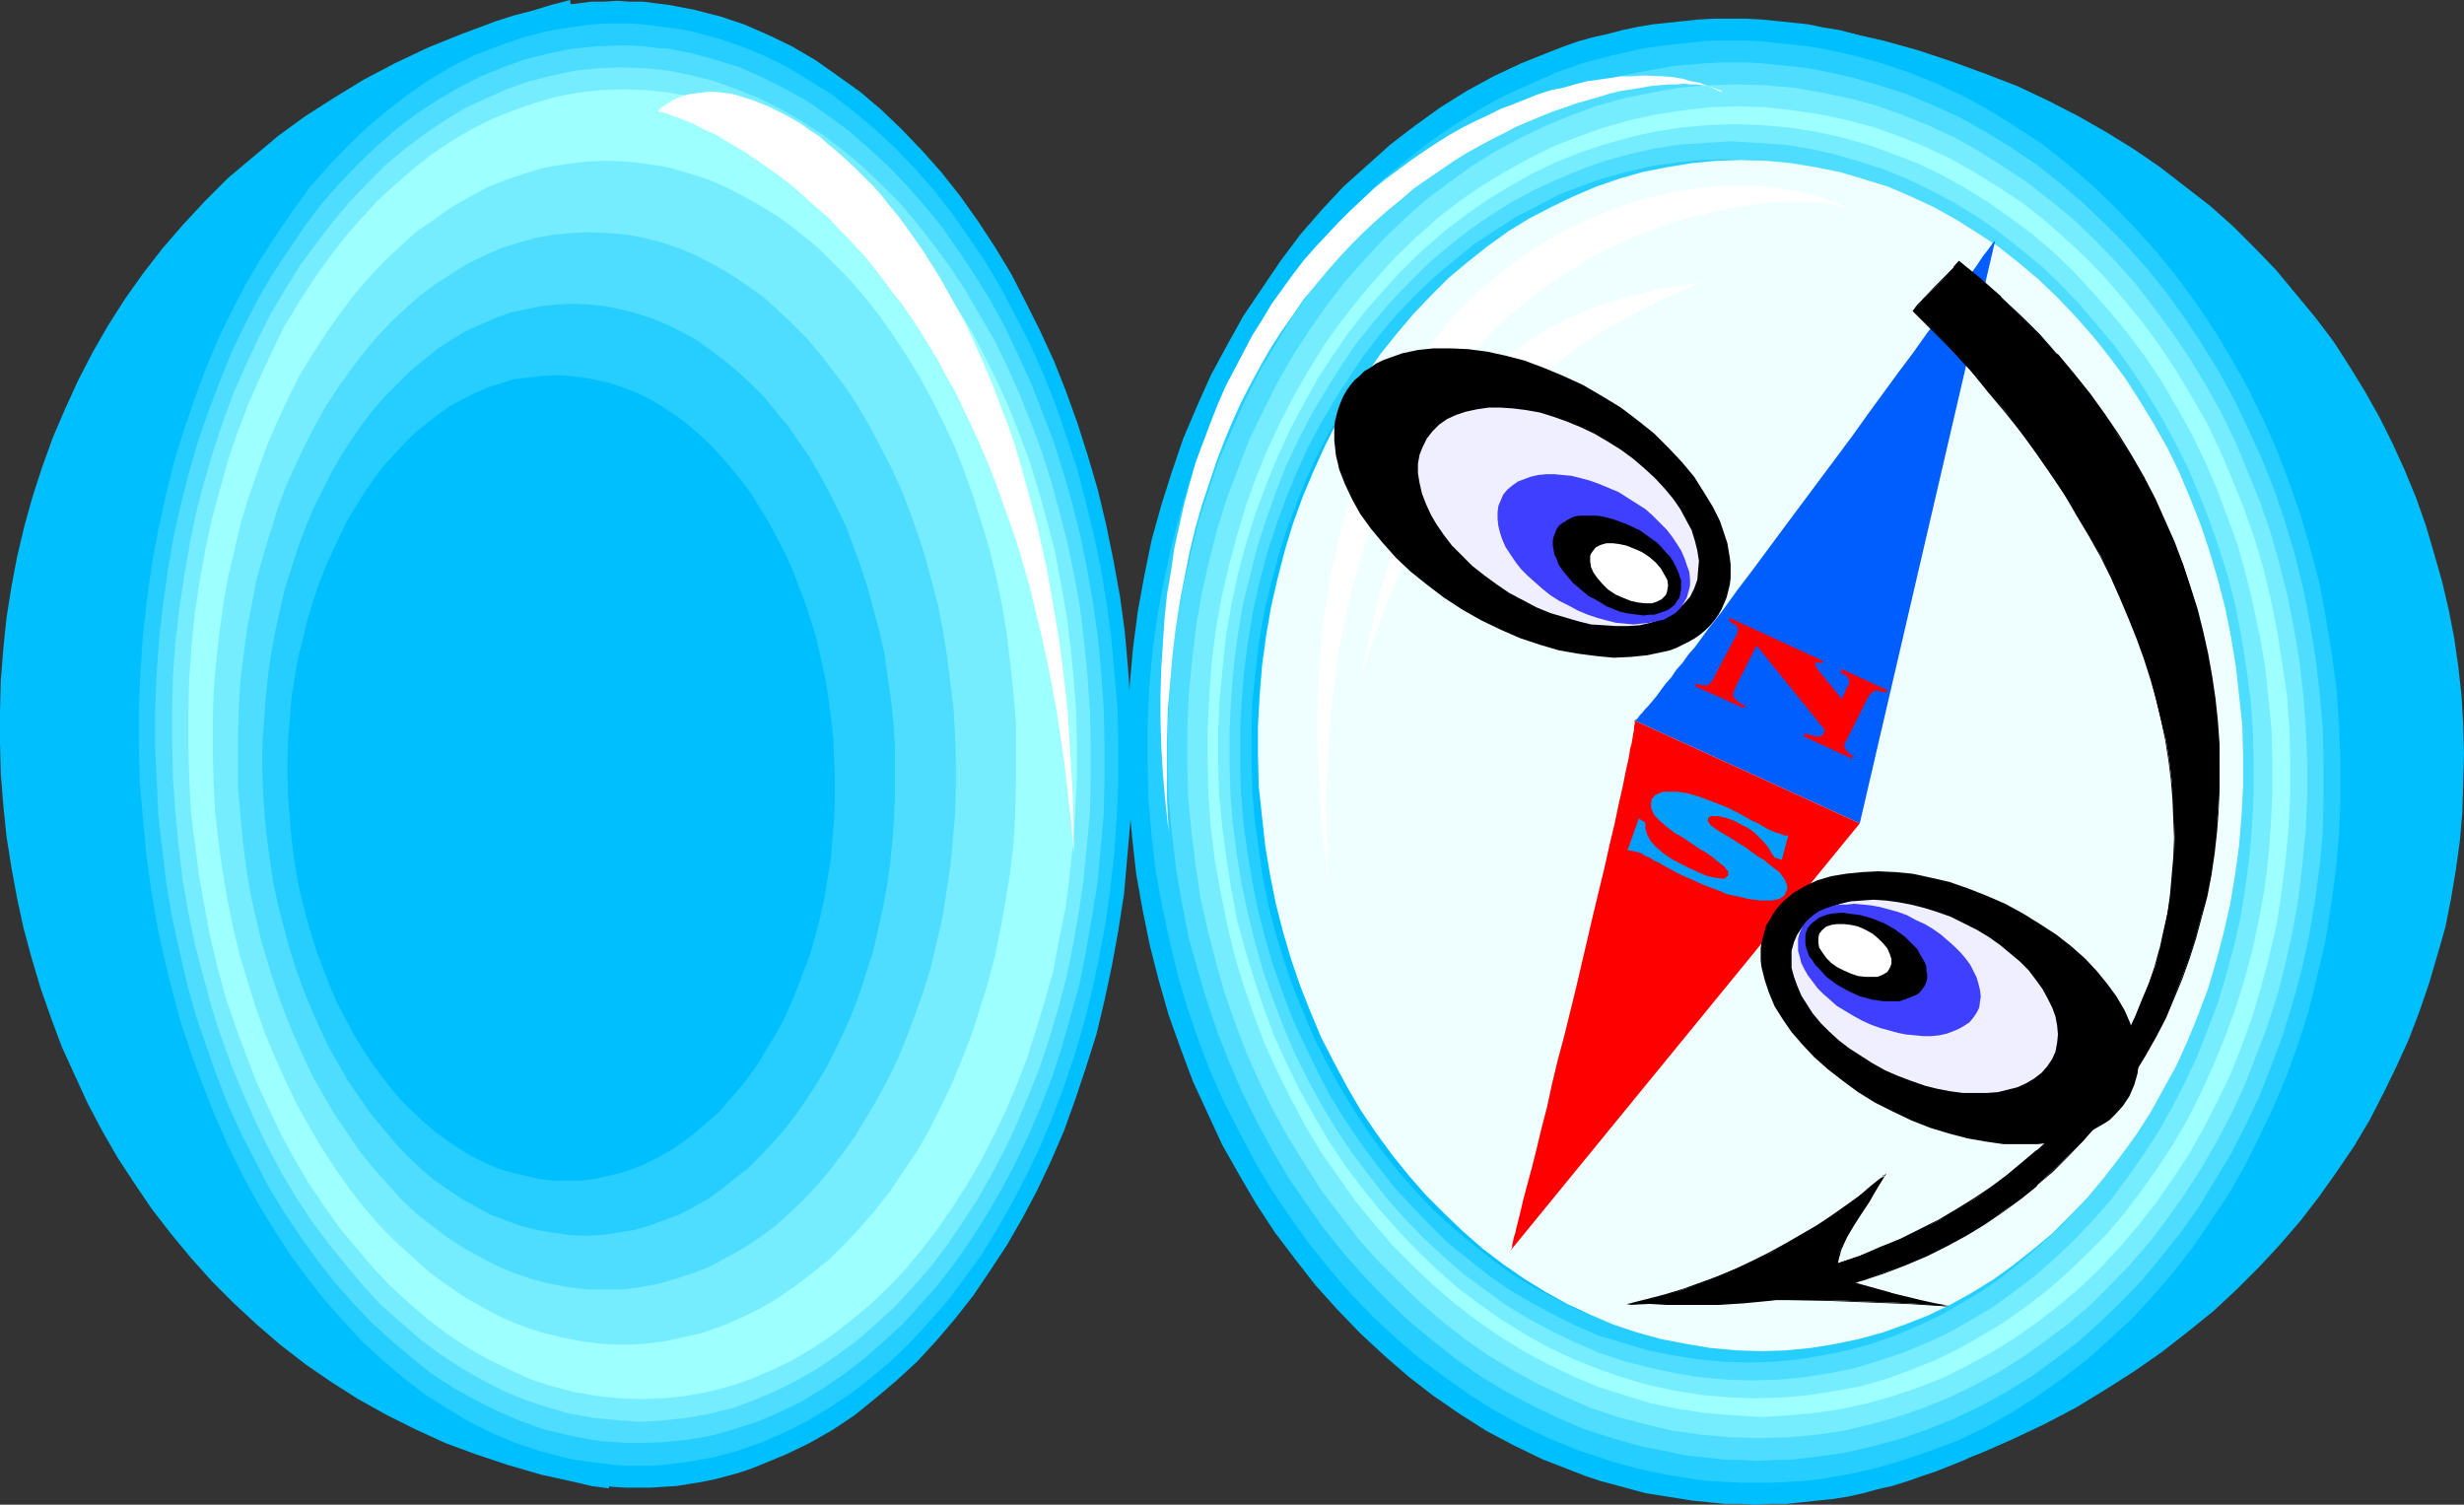
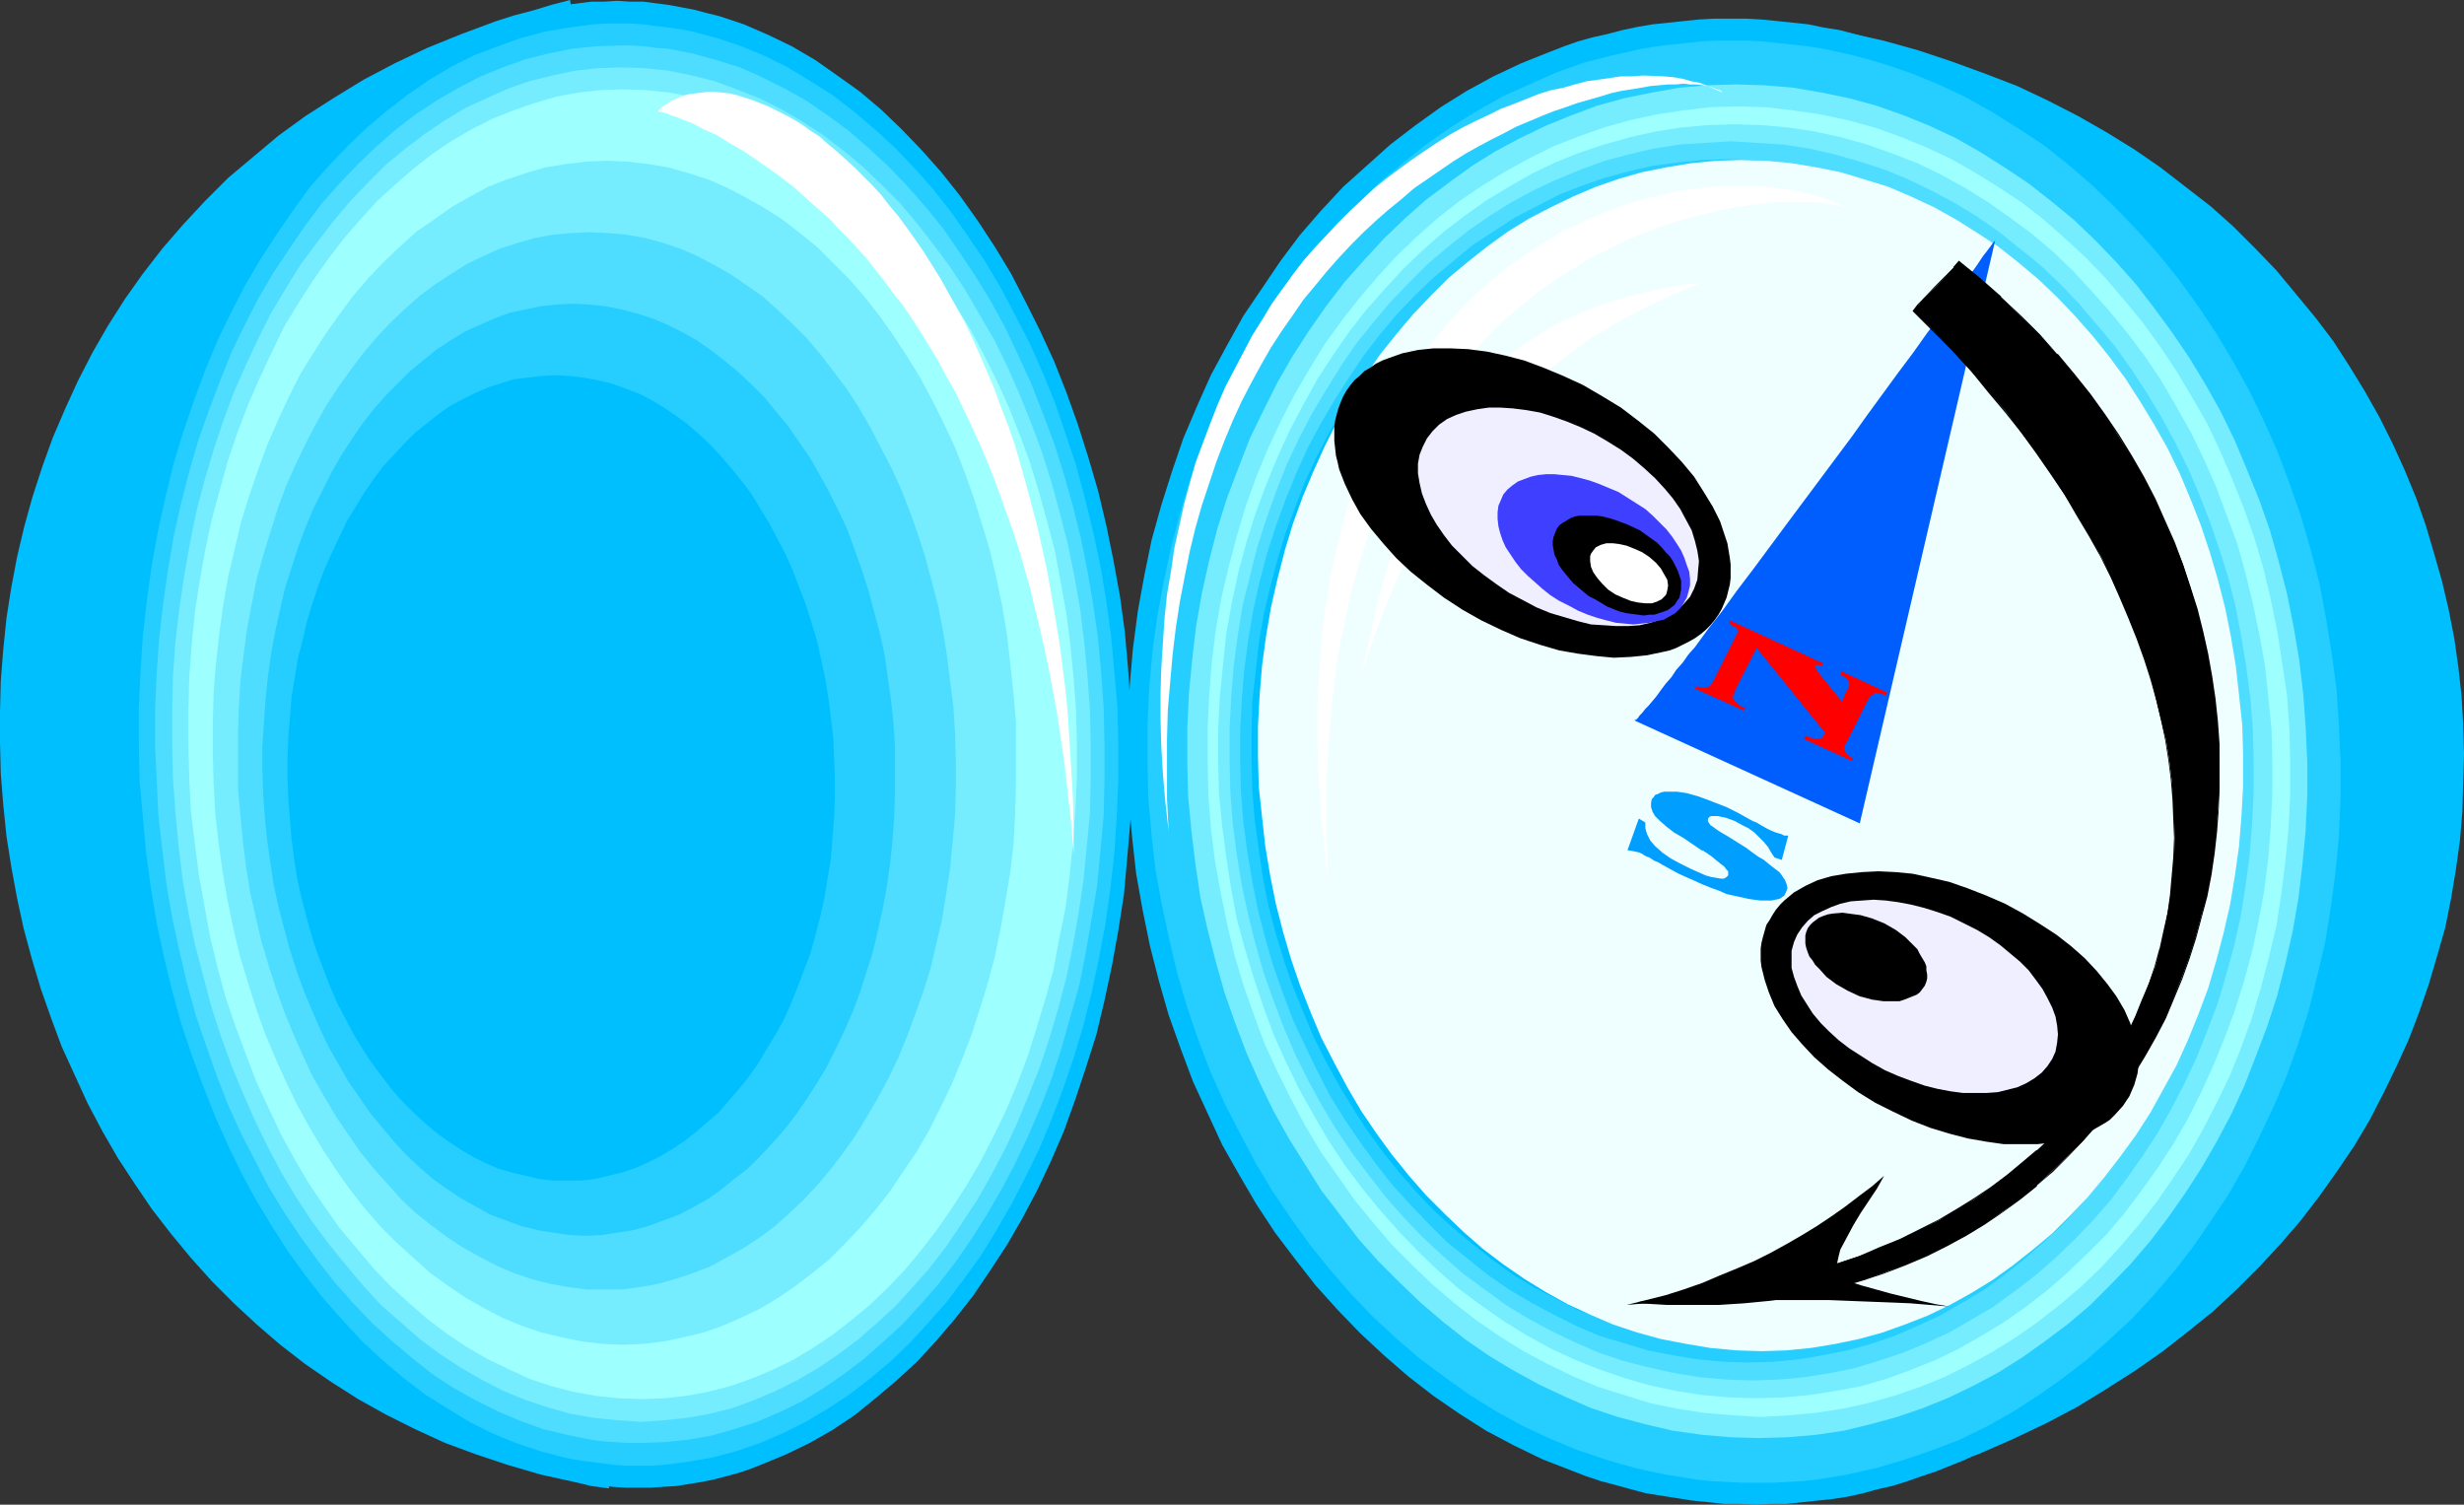
<svg xmlns="http://www.w3.org/2000/svg" xmlns:ns1="http://sodipodi.sourceforge.net/DTD/sodipodi-0.dtd" xmlns:ns2="http://www.inkscape.org/namespaces/inkscape" version="1.0" width="129.724mm" height="79.218mm" id="svg43" ns1:docname="Compass 7.wmf">
  <rect width="100%" height="100%" fill="#333333" stroke="none" />
  <ns1:namedview id="namedview43" pagecolor="#ffffff" bordercolor="#000000" borderopacity="0.25" ns2:showpageshadow="2" ns2:pageopacity="0.0" ns2:pagecheckerboard="0" ns2:deskcolor="#d1d1d1" ns2:document-units="mm" />
  <defs id="defs1">
    <pattern id="WMFhbasepattern" patternUnits="userSpaceOnUse" width="6" height="6" x="0" y="0" />
  </defs>
  <path style="fill:#00bfff;fill-opacity:1;fill-rule:evenodd;stroke:none" d="m 113.443,0 -3.717,0.969 -3.717,1.131 -3.717,0.969 -3.555,1.131 -6.949,2.585 -6.787,2.747 -6.464,3.07 -6.141,3.232 -5.818,3.555 -5.818,3.716 -5.333,3.878 -5.01,4.201 -5.01,4.201 -4.525,4.524 -4.363,4.686 -4.202,4.847 -3.878,5.009 -3.555,5.009 -3.394,5.332 -3.07,5.332 -2.909,5.655 -2.586,5.655 -2.424,5.655 -2.101,5.817 -1.939,5.978 -1.616,5.817 -1.454,6.14 -1.131,5.978 -0.97,6.14 -0.646,6.302 -0.485,6.14 L 0,141.543 v 6.302 l 0.162,6.14 0.485,6.14 0.646,6.302 0.97,6.14 1.131,6.14 1.293,5.978 1.616,5.978 1.778,5.978 2.101,5.978 2.101,5.655 2.586,5.655 2.586,5.655 2.909,5.494 3.07,5.332 3.394,5.171 3.394,5.009 3.878,5.009 3.878,4.686 4.202,4.686 4.363,4.363 4.525,4.201 4.686,4.039 5.01,3.878 5.171,3.555 5.333,3.393 5.494,3.07 5.818,2.908 5.979,2.747 6.141,2.262 6.302,2.101 6.626,1.939 6.626,1.454 3.394,0.808 3.555,0.485 -1.131,-8.887 -0.97,-9.048 -0.808,-9.048 -0.646,-9.048 -0.485,-9.048 -0.323,-9.21 -0.323,-9.372 -0.162,-9.21 v -18.743 l 0.162,-18.743 0.323,-18.905 0.485,-18.743 0.485,-18.905 0.323,-18.905 0.162,-18.743 V 72.872 l -0.323,-9.21 -0.162,-9.21 -0.485,-9.21 -0.323,-9.21 -0.646,-9.048 -0.808,-9.048 -0.97,-9.048 z" id="path1" />
  <path style="fill:#00bfff;fill-opacity:1;fill-rule:evenodd;stroke:none" d="m 127.987,0.323 2.424,0.323 2.586,0.323 2.586,0.485 2.586,0.485 2.424,0.646 2.586,0.646 2.424,0.808 2.424,0.808 4.848,2.101 4.686,2.262 4.686,2.747 4.363,3.07 4.525,3.232 4.202,3.555 4.04,3.878 4.04,4.201 3.878,4.363 3.717,4.686 3.555,5.009 3.394,5.171 3.232,5.332 2.909,5.655 2.909,5.817 2.747,5.978 2.424,6.14 2.262,6.302 2.101,6.625 1.939,6.625 1.616,6.786 1.454,7.109 1.293,7.109 0.97,7.109 0.646,7.271 0.485,7.594 0.162,7.433 v 7.594 l -0.162,7.594 -0.646,7.433 -0.646,7.271 -1.131,7.271 -1.293,7.109 -1.454,6.786 -1.616,6.786 -2.101,6.625 -2.101,6.302 -2.262,6.302 -2.586,5.978 -2.747,5.817 -2.909,5.494 -3.07,5.332 -3.394,5.171 -3.394,5.009 -3.555,4.524 -3.717,4.363 -3.878,4.201 -4.04,3.716 -4.202,3.555 -4.202,3.393 -4.363,2.908 -4.525,2.585 -4.686,2.262 -4.686,1.939 -2.424,0.969 -2.424,0.808 -2.424,0.646 -2.424,0.646 -2.424,0.485 -5.01,0.808 -2.586,0.162 -2.424,0.162 h -2.586 -2.586 l -2.586,-0.162 -2.586,-0.323 -2.586,-0.323 -2.586,-0.485 -2.424,-0.485 -2.586,-0.646 -2.424,-0.646 -2.424,-0.808 -2.424,-0.808 -5.01,-2.101 -4.686,-2.262 -4.525,-2.747 -4.525,-2.908 -4.363,-3.393 -4.363,-3.555 -4.04,-3.878 -4.04,-4.039 -3.878,-4.524 -3.717,-4.686 -3.555,-4.847 -3.394,-5.171 -3.07,-5.332 -3.07,-5.655 -2.909,-5.817 -2.747,-5.978 -2.424,-6.302 -2.262,-6.302 -2.262,-6.463 -1.778,-6.786 -1.616,-6.786 -1.454,-6.948 -1.293,-7.109 -0.97,-7.271 -0.808,-7.271 -0.485,-7.433 -0.162,-7.433 v -7.594 l 0.323,-7.594 0.485,-7.433 0.808,-7.433 1.131,-7.109 1.293,-7.109 1.454,-6.948 1.616,-6.625 2.101,-6.625 2.101,-6.302 2.262,-6.302 2.586,-5.978 2.747,-5.817 2.909,-5.655 3.07,-5.332 3.232,-5.171 3.555,-4.847 3.555,-4.524 3.717,-4.524 3.878,-4.039 4.04,-3.878 4.202,-3.555 4.363,-3.232 4.202,-2.908 4.525,-2.585 4.686,-2.424 4.686,-1.939 4.848,-1.616 2.424,-0.808 2.424,-0.485 2.424,-0.485 2.586,-0.485 2.586,-0.323 2.424,-0.323 h 2.586 l 2.586,-0.162 2.424,0.162 z" id="path2" />
  <path style="fill:#26ceff;fill-opacity:1;fill-rule:evenodd;stroke:none" d="m 127.987,4.847 2.424,0.323 2.586,0.323 2.424,0.323 2.424,0.485 4.848,1.293 4.848,1.616 4.686,1.939 4.525,2.262 4.525,2.747 4.363,2.747 4.202,3.232 4.202,3.555 4.04,3.716 3.878,4.039 3.717,4.201 3.555,4.524 3.394,4.847 3.394,5.009 3.07,5.171 2.909,5.494 2.909,5.655 2.586,5.817 2.424,5.978 2.101,6.14 2.101,6.302 1.778,6.625 1.616,6.625 1.454,6.786 1.131,6.786 0.97,6.948 0.646,7.271 0.646,7.109 0.162,7.271 v 7.433 l -0.323,7.271 -0.485,7.271 -0.808,7.109 -0.97,6.948 -1.293,6.786 -1.454,6.786 -1.616,6.463 -1.939,6.463 -2.101,6.14 -2.262,5.978 -2.424,5.817 -2.747,5.655 -2.747,5.332 -3.07,5.332 -3.07,5.009 -3.394,4.686 -3.394,4.524 -3.717,4.201 -3.717,4.039 -3.878,3.716 -4.04,3.393 -4.202,3.232 -4.202,2.747 -4.363,2.585 -4.525,2.262 -4.525,1.939 -4.686,1.616 -4.848,1.293 -4.686,0.808 -2.424,0.323 -2.424,0.323 -2.586,0.162 h -2.424 -2.586 l -2.424,-0.162 -2.424,-0.323 -2.586,-0.323 -2.424,-0.323 -2.424,-0.485 -4.848,-1.293 -4.848,-1.616 -4.686,-1.939 -4.525,-2.262 -4.525,-2.747 -4.363,-2.747 -4.202,-3.232 -4.202,-3.555 -4.04,-3.716 -3.717,-4.039 -3.878,-4.363 -3.555,-4.524 -3.394,-4.686 -3.232,-5.009 -3.232,-5.332 -2.909,-5.332 -2.747,-5.655 -2.586,-5.817 -2.424,-6.14 -2.262,-6.14 -2.101,-6.302 -1.778,-6.463 -1.616,-6.625 -1.454,-6.786 -1.131,-6.786 -0.97,-7.109 -0.646,-7.109 -0.646,-7.109 -0.162,-7.271 v -7.433 l 0.323,-7.271 0.485,-7.271 0.808,-7.109 0.97,-6.948 1.293,-6.948 1.454,-6.625 1.616,-6.625 1.939,-6.302 2.101,-6.14 2.262,-6.14 2.424,-5.817 2.747,-5.655 2.747,-5.332 3.07,-5.171 3.232,-5.009 3.232,-4.686 3.394,-4.686 3.717,-4.201 3.717,-3.878 3.878,-3.716 4.04,-3.393 4.202,-3.232 4.202,-2.908 4.363,-2.585 4.525,-2.262 4.686,-1.777 4.525,-1.616 4.848,-1.293 4.686,-0.808 2.424,-0.323 2.424,-0.323 2.586,-0.162 h 2.424 2.586 z" id="path3" />
  <path style="fill:#4fddff;fill-opacity:1;fill-rule:evenodd;stroke:none" d="m 128.149,9.21 2.424,0.323 2.424,0.162 4.848,0.969 4.686,1.293 4.686,1.454 4.363,1.939 4.525,2.262 4.363,2.424 4.202,2.908 4.202,3.07 3.878,3.393 3.878,3.555 3.878,4.039 3.555,4.039 3.555,4.363 3.232,4.686 3.232,4.847 3.07,5.009 2.909,5.332 2.586,5.494 2.586,5.655 2.262,5.817 2.262,5.978 1.939,6.14 1.778,6.302 1.616,6.463 1.293,6.463 1.131,6.625 0.97,6.786 0.646,6.948 0.485,6.948 0.162,7.109 v 7.109 l -0.162,7.109 -0.646,7.109 -0.646,6.786 -1.131,6.786 -1.131,6.625 -1.293,6.463 -1.778,6.302 -1.778,6.302 -1.939,5.978 -2.262,5.817 -2.424,5.655 -2.586,5.494 -2.747,5.171 -2.909,5.009 -3.07,4.847 -3.232,4.686 -3.394,4.363 -3.555,4.039 -3.555,3.878 -3.878,3.555 -3.878,3.393 -4.04,3.07 -4.04,2.747 -4.202,2.585 -4.363,2.101 -4.525,1.939 -4.525,1.454 -4.525,1.293 -4.686,0.808 -4.686,0.485 -4.848,0.162 h -2.424 l -2.424,-0.162 -2.424,-0.162 -2.424,-0.323 -4.848,-0.969 -4.686,-1.131 -4.525,-1.616 -4.525,-1.939 -4.525,-2.262 -4.363,-2.424 -4.202,-2.747 -4.04,-3.232 -4.04,-3.393 -3.878,-3.555 -3.717,-3.878 -3.717,-4.201 -3.394,-4.363 -3.394,-4.686 -3.232,-4.847 -3.07,-5.009 -2.747,-5.332 -2.747,-5.332 -2.586,-5.655 -2.262,-5.817 -2.101,-5.978 -2.101,-6.14 -1.778,-6.463 -1.454,-6.302 -1.454,-6.625 -1.131,-6.625 -0.808,-6.786 -0.808,-6.948 -0.323,-6.948 -0.323,-6.948 v -7.271 l 0.323,-7.109 0.485,-6.948 0.808,-6.948 0.97,-6.786 1.131,-6.625 1.454,-6.463 1.616,-6.302 1.778,-6.14 2.101,-5.978 2.262,-5.978 2.262,-5.655 2.586,-5.332 2.747,-5.332 2.909,-5.009 3.232,-4.847 3.07,-4.524 3.394,-4.524 3.555,-4.039 3.717,-3.878 3.717,-3.555 3.878,-3.393 4.04,-3.07 4.202,-2.747 4.202,-2.424 4.363,-2.262 4.363,-1.777 4.525,-1.616 4.525,-1.131 4.686,-0.969 4.848,-0.485 4.686,-0.162 h 2.424 z" id="path4" />
  <path style="fill:#75edff;fill-opacity:1;fill-rule:evenodd;stroke:none" d="m 128.31,13.573 4.686,0.485 4.686,0.969 4.525,1.131 4.363,1.616 4.525,1.777 4.202,2.101 4.202,2.424 4.202,2.747 4.04,3.07 3.878,3.232 3.717,3.555 3.717,3.716 3.394,4.039 3.394,4.363 3.232,4.363 3.07,4.686 2.909,5.009 2.909,5.009 2.586,5.332 2.424,5.494 2.262,5.655 2.101,5.655 1.939,6.14 1.616,5.978 1.616,6.302 1.293,6.302 1.131,6.463 0.808,6.625 0.646,6.625 0.485,6.786 0.162,6.786 v 6.948 l -0.162,6.948 -0.646,6.786 -0.646,6.625 -0.97,6.463 -1.131,6.463 -1.293,6.302 -1.616,6.14 -1.778,5.978 -1.939,5.817 -2.262,5.655 -2.262,5.494 -2.424,5.171 -2.747,5.171 -2.747,4.847 -3.07,4.686 -3.07,4.524 -3.232,4.201 -3.394,3.878 -3.555,3.878 -3.717,3.393 -3.717,3.232 -3.878,2.908 -4.04,2.747 -4.202,2.424 -4.202,2.101 -4.202,1.777 -4.363,1.616 -4.525,1.131 -4.525,0.808 -4.525,0.485 -4.686,0.323 -4.686,-0.323 -4.686,-0.485 -4.686,-0.808 -4.525,-1.293 -4.363,-1.454 -4.363,-1.777 -4.363,-2.262 -4.202,-2.424 -4.202,-2.747 -3.878,-2.908 -3.878,-3.393 -3.878,-3.393 -3.555,-3.878 -3.394,-4.039 -3.394,-4.201 -3.394,-4.524 -3.07,-4.686 -2.909,-4.847 -2.747,-5.171 -2.586,-5.332 -2.424,-5.494 -2.262,-5.494 -2.101,-5.817 -1.939,-5.978 -1.616,-6.14 -1.616,-6.14 -1.293,-6.302 -1.131,-6.463 -0.808,-6.625 -0.646,-6.786 -0.485,-6.786 -0.162,-6.786 v -6.948 l 0.162,-6.786 0.485,-6.786 0.808,-6.786 0.97,-6.463 1.131,-6.463 1.293,-6.302 1.616,-6.14 1.778,-5.978 1.939,-5.817 2.101,-5.655 2.424,-5.494 2.424,-5.171 2.586,-5.171 2.909,-4.847 2.909,-4.686 3.232,-4.363 3.232,-4.201 3.394,-4.039 3.555,-3.716 3.555,-3.555 3.878,-3.232 3.878,-2.908 4.04,-2.747 4.04,-2.424 4.202,-1.939 4.363,-1.939 4.202,-1.454 4.525,-1.131 4.525,-0.969 4.525,-0.485 4.686,-0.162 z" id="path5" />
  <path style="fill:#9effff;fill-opacity:1;fill-rule:evenodd;stroke:none" d="m 128.633,17.935 4.525,0.485 4.363,0.808 4.525,1.293 4.202,1.454 4.202,1.777 4.202,2.101 4.04,2.262 4.04,2.747 3.717,2.908 3.878,3.07 3.555,3.393 3.555,3.716 3.394,3.878 3.232,4.201 3.232,4.201 2.909,4.686 2.909,4.686 2.586,4.847 2.586,5.171 2.424,5.332 2.101,5.332 2.101,5.655 1.778,5.817 1.616,5.817 1.616,6.14 1.131,6.14 1.131,6.14 0.808,6.463 0.646,6.463 0.485,6.463 0.162,6.625 v 6.625 l -0.323,6.786 -0.485,6.463 -0.646,6.463 -0.808,6.302 -1.293,6.302 -1.131,6.14 -1.616,5.817 -1.778,5.817 -1.778,5.655 -2.101,5.494 -2.262,5.332 -2.424,5.009 -2.586,5.009 -2.747,4.686 -2.909,4.524 -2.909,4.201 -3.232,4.201 -3.232,3.878 -3.394,3.555 -3.555,3.393 -3.717,3.07 -3.717,2.908 -3.878,2.585 -4.04,2.424 -4.04,1.939 -4.202,1.777 -4.202,1.454 -4.363,1.131 -4.363,0.808 -4.363,0.485 -4.525,0.162 -4.525,-0.162 -4.525,-0.485 -4.525,-0.808 -4.363,-1.131 -4.363,-1.454 -4.202,-1.939 -4.04,-1.939 -4.202,-2.424 -3.878,-2.585 -3.878,-2.908 -3.717,-3.232 -3.717,-3.393 -3.394,-3.555 -3.394,-4.039 -3.394,-4.039 -3.07,-4.363 -3.07,-4.524 -2.747,-4.686 -2.747,-5.009 -2.424,-5.171 -2.424,-5.171 -2.101,-5.494 -2.101,-5.655 -1.939,-5.655 -1.616,-5.978 -1.454,-5.978 -1.131,-6.14 -1.131,-6.302 -0.808,-6.302 -0.808,-6.463 -0.323,-6.625 -0.162,-6.463 v -6.786 l 0.162,-6.625 0.485,-6.625 0.646,-6.463 0.97,-6.302 1.131,-6.302 1.293,-5.978 1.616,-5.978 1.616,-5.817 1.939,-5.655 2.101,-5.494 2.262,-5.171 2.424,-5.171 2.424,-5.009 2.747,-4.524 2.909,-4.524 3.07,-4.363 3.232,-4.201 3.232,-3.716 3.394,-3.716 3.555,-3.232 3.717,-3.232 3.717,-2.908 3.878,-2.585 3.878,-2.262 4.202,-2.101 4.04,-1.616 4.202,-1.454 4.363,-1.293 4.363,-0.808 4.363,-0.485 4.686,-0.162 z" id="path6" />
  <path style="fill:#75edff;fill-opacity:1;fill-rule:evenodd;stroke:none" d="m 124.755,32.154 4.202,0.485 3.878,0.646 4.04,1.131 4.04,1.293 3.717,1.616 3.717,1.939 3.717,2.101 3.555,2.262 3.555,2.747 3.394,2.747 3.232,3.232 3.232,3.232 3.07,3.555 2.909,3.716 2.747,3.878 2.747,4.201 2.586,4.201 2.424,4.524 2.262,4.524 2.262,4.847 1.939,5.009 1.778,5.009 1.616,5.171 1.616,5.332 1.293,5.494 1.131,5.494 0.97,5.817 0.646,5.655 0.646,5.978 0.485,5.817 v 5.978 6.14 l -0.162,5.978 -0.323,5.978 -0.646,5.655 -0.97,5.817 -0.97,5.494 -1.131,5.494 -1.454,5.494 -1.616,5.171 -1.616,5.009 -1.939,5.009 -1.939,4.686 -2.262,4.686 -2.262,4.524 -2.424,4.201 -2.747,4.039 -2.586,3.878 -2.909,3.716 -3.07,3.555 -3.07,3.232 -3.07,3.07 -3.394,2.747 -3.394,2.585 -3.555,2.424 -3.555,2.101 -3.717,1.777 -3.717,1.616 -3.717,1.293 -4.04,0.969 -3.878,0.808 -4.04,0.485 -4.04,0.162 -4.04,-0.162 -4.04,-0.485 -4.04,-0.808 -4.04,-0.969 -3.878,-1.293 -3.878,-1.616 -3.717,-1.939 -3.717,-2.101 -3.555,-2.424 -3.555,-2.585 -3.232,-2.908 -3.394,-3.07 -3.232,-3.232 -3.07,-3.555 -2.909,-3.716 -2.747,-3.878 -2.747,-4.201 -2.586,-4.363 -2.424,-4.363 -2.262,-4.686 -2.101,-4.686 -2.101,-5.009 -1.778,-5.009 -1.616,-5.171 -1.616,-5.332 -1.293,-5.494 -1.131,-5.494 -0.97,-5.655 -0.808,-5.817 -0.646,-5.817 -0.323,-5.978 -0.162,-5.978 v -5.978 l 0.162,-5.978 0.485,-5.978 0.646,-5.817 0.808,-5.817 0.97,-5.494 1.293,-5.494 1.293,-5.494 1.616,-5.171 1.778,-5.171 1.778,-4.847 2.101,-4.847 2.101,-4.524 2.262,-4.524 2.586,-4.201 2.586,-4.039 2.747,-3.878 2.747,-3.716 3.07,-3.555 3.07,-3.232 3.232,-3.07 3.232,-2.908 3.555,-2.424 3.394,-2.424 3.717,-2.101 3.555,-1.939 3.717,-1.454 3.878,-1.293 3.878,-1.131 4.04,-0.646 4.04,-0.485 4.04,-0.162 z" id="path7" />
  <path style="fill:#4fddff;fill-opacity:1;fill-rule:evenodd;stroke:none" d="m 121.038,46.373 3.555,0.323 3.717,0.646 3.555,0.969 3.394,1.131 3.394,1.454 3.394,1.777 3.394,1.939 3.07,2.101 3.232,2.262 2.909,2.585 2.909,2.747 2.909,2.908 2.747,3.232 2.586,3.393 2.586,3.393 2.424,3.716 2.262,3.878 2.101,4.039 2.101,4.039 1.939,4.201 1.778,4.524 1.616,4.524 1.454,4.524 1.293,4.847 1.293,4.847 0.97,5.009 0.808,5.009 0.646,5.171 0.646,5.171 0.323,5.332 0.162,5.332 v 5.494 l -0.162,5.332 -0.485,5.332 -0.485,5.171 -0.808,5.171 -0.808,5.009 -1.131,4.847 -1.131,4.847 -1.454,4.686 -1.616,4.524 -1.616,4.363 -1.778,4.363 -1.939,4.039 -2.101,3.878 -2.262,3.878 -2.262,3.716 -2.424,3.393 -2.586,3.393 -2.586,3.07 -2.747,2.908 -2.909,2.747 -2.909,2.585 -3.07,2.262 -3.232,2.101 -3.232,1.777 -3.232,1.777 -3.394,1.293 -3.394,1.131 -3.394,0.969 -3.555,0.646 -3.555,0.485 h -3.717 -3.555 l -3.717,-0.485 -3.555,-0.646 -3.717,-0.969 -3.394,-1.131 -3.394,-1.454 -3.394,-1.777 -3.232,-1.777 -3.232,-2.101 -3.232,-2.424 -3.07,-2.424 -2.909,-2.747 -2.747,-3.07 -2.747,-3.07 -2.747,-3.393 -2.424,-3.555 -2.424,-3.555 -2.262,-3.878 -2.262,-3.878 -1.939,-4.201 -1.939,-4.363 -1.778,-4.363 -1.616,-4.524 -1.454,-4.524 -1.454,-4.847 -1.131,-4.847 -1.131,-5.009 -0.808,-5.009 -0.646,-5.171 -0.485,-5.171 -0.485,-5.332 v -5.332 -5.332 l 0.162,-5.332 0.323,-5.494 0.646,-5.171 0.646,-5.009 0.97,-5.009 0.97,-5.009 1.293,-4.686 1.454,-4.686 1.454,-4.686 1.616,-4.363 1.939,-4.363 1.939,-4.039 2.101,-4.039 2.101,-3.716 2.424,-3.716 2.424,-3.393 2.586,-3.393 2.586,-3.07 2.747,-2.908 2.909,-2.747 2.909,-2.585 3.07,-2.262 3.232,-2.101 3.07,-1.939 3.394,-1.616 3.232,-1.454 3.555,-1.131 3.394,-0.969 3.555,-0.646 3.555,-0.323 3.717,-0.162 z" id="path8" />
  <path style="fill:#26ceff;fill-opacity:1;fill-rule:evenodd;stroke:none" d="m 117.16,60.592 3.232,0.323 3.232,0.646 3.07,0.808 3.07,0.969 3.07,1.293 2.909,1.454 2.909,1.616 2.747,1.939 2.747,2.101 2.747,2.262 2.586,2.424 2.586,2.585 2.262,2.747 2.424,2.908 2.101,3.07 2.262,3.232 1.939,3.393 1.939,3.555 1.778,3.555 1.778,3.716 1.454,4.039 1.454,4.039 1.293,4.039 1.131,4.201 1.131,4.201 0.97,4.363 0.646,4.524 0.646,4.524 0.485,4.524 0.323,4.686 v 4.847 4.686 l -0.162,4.847 -0.323,4.524 -0.485,4.686 -0.646,4.524 -0.808,4.363 -0.97,4.363 -0.97,4.201 -1.293,4.039 -1.293,4.039 -1.454,3.878 -1.616,3.716 -1.778,3.716 -1.778,3.555 -1.939,3.232 -2.101,3.232 -2.101,3.07 -2.262,2.908 -2.424,2.747 -2.424,2.585 -2.424,2.424 -2.747,2.101 -2.586,2.101 -2.747,1.939 -2.909,1.616 -2.747,1.454 -3.07,1.131 -3.07,1.131 -2.909,0.808 -3.232,0.485 -3.07,0.485 -3.232,0.162 -3.232,-0.162 -3.232,-0.485 -3.07,-0.485 -3.232,-0.808 -3.07,-1.131 -3.07,-1.131 -2.909,-1.616 -2.909,-1.616 -2.909,-1.939 -2.747,-1.939 -2.586,-2.262 -2.586,-2.424 -2.424,-2.585 -2.424,-2.908 -2.424,-2.908 -2.101,-3.07 -2.262,-3.232 -1.939,-3.393 -1.939,-3.393 -1.778,-3.716 -1.616,-3.716 -1.616,-3.878 -1.454,-4.039 -1.293,-4.039 -1.131,-4.201 -1.131,-4.363 -0.97,-4.363 -0.646,-4.363 -0.646,-4.524 -0.485,-4.686 -0.323,-4.686 -0.162,-4.686 v -4.686 l 0.323,-4.847 0.323,-4.524 0.485,-4.686 0.646,-4.524 0.808,-4.363 0.97,-4.363 0.97,-4.201 1.293,-4.039 1.293,-4.039 1.454,-3.878 1.616,-3.878 1.778,-3.555 1.778,-3.555 1.939,-3.393 2.101,-3.232 2.101,-3.07 2.262,-2.908 2.424,-2.747 2.424,-2.424 2.424,-2.424 2.747,-2.262 2.586,-2.101 2.747,-1.777 2.909,-1.777 2.909,-1.293 2.909,-1.293 3.07,-1.131 3.07,-0.646 3.07,-0.646 3.07,-0.323 3.232,-0.162 z" id="path9" />
  <path style="fill:#00bfff;fill-opacity:1;fill-rule:evenodd;stroke:none" d="m 113.281,74.811 2.747,0.323 2.747,0.485 2.747,0.646 2.747,0.969 2.586,0.969 2.586,1.293 2.424,1.454 2.424,1.616 2.424,1.777 2.262,1.939 2.262,2.101 2.101,2.262 2.101,2.424 2.101,2.585 1.939,2.585 1.778,2.908 1.778,2.908 1.616,3.07 1.616,3.07 1.454,3.232 1.293,3.393 1.293,3.393 1.131,3.555 1.131,3.716 0.808,3.716 0.808,3.716 0.646,3.878 0.485,3.878 0.485,4.039 0.162,4.039 0.162,4.039 v 4.039 l -0.162,4.039 -0.323,4.039 -0.323,4.039 -0.646,3.878 -0.646,3.878 -0.808,3.716 -0.97,3.716 -0.97,3.555 -1.293,3.393 -1.293,3.393 -1.293,3.232 -1.454,3.232 -1.616,2.908 -1.778,2.908 -1.616,2.747 -1.939,2.747 -1.939,2.424 -2.101,2.424 -1.939,2.262 -2.262,1.939 -2.262,1.939 -2.262,1.777 -2.424,1.616 -2.424,1.454 -2.586,1.293 -2.586,1.131 -2.424,0.808 -2.747,0.646 -2.747,0.646 -2.747,0.323 h -2.747 -2.747 l -2.747,-0.323 -2.747,-0.646 -2.747,-0.646 -2.747,-0.808 -2.586,-1.131 -2.586,-1.293 -2.424,-1.454 -2.424,-1.616 -2.424,-1.777 -2.262,-1.939 -2.262,-2.101 -2.262,-2.262 -2.101,-2.424 -1.939,-2.585 -1.939,-2.585 -1.778,-2.747 -1.778,-2.908 -1.616,-3.07 -1.616,-3.07 -1.454,-3.393 -1.293,-3.393 -1.293,-3.393 -1.131,-3.555 -0.97,-3.555 -0.97,-3.716 -0.808,-3.716 -0.646,-4.039 -0.485,-3.878 -0.323,-3.878 -0.323,-4.039 -0.162,-4.039 v -4.201 l 0.162,-4.039 0.323,-4.039 0.323,-4.039 0.646,-3.878 0.646,-3.878 0.97,-3.716 0.808,-3.555 1.131,-3.716 1.131,-3.393 1.293,-3.393 1.454,-3.232 1.454,-3.07 1.454,-3.07 1.778,-2.908 1.778,-2.908 1.778,-2.585 1.939,-2.585 2.101,-2.262 2.101,-2.262 2.101,-2.101 2.424,-1.939 2.262,-1.777 2.262,-1.616 2.424,-1.293 2.586,-1.293 2.586,-1.131 2.586,-0.808 2.586,-0.808 2.747,-0.323 2.747,-0.323 2.747,-0.162 z" id="path10" />
  <path style="fill:#00bfff;fill-opacity:1;fill-rule:evenodd;stroke:none" d="m 367.478,6.463 7.272,1.616 6.949,1.939 6.787,2.262 6.626,2.424 6.302,2.424 6.141,2.908 5.979,3.07 5.656,3.232 5.494,3.393 5.171,3.555 5.01,3.878 5.01,3.878 4.525,4.039 4.363,4.363 4.202,4.363 3.878,4.686 3.878,4.686 3.555,4.686 3.232,5.009 3.07,5.009 2.909,5.171 2.586,5.171 2.424,5.332 2.262,5.494 1.939,5.494 1.616,5.494 1.616,5.655 1.293,5.494 1.131,5.817 0.808,5.655 0.646,5.817 0.323,5.655 0.162,5.817 -0.162,5.817 -0.162,5.817 -0.485,5.655 -0.808,5.817 -0.97,5.817 -1.131,5.655 -1.616,5.655 -1.616,5.494 -1.939,5.655 -2.101,5.494 -2.424,5.332 -2.586,5.332 -2.747,5.332 -3.07,5.171 -3.394,5.009 -3.555,5.009 -3.717,4.847 -4.04,4.686 -4.202,4.524 -4.525,4.524 -4.686,4.363 -5.01,4.039 -5.171,4.039 -5.333,3.716 -5.818,3.716 -5.818,3.555 -6.141,3.232 -6.464,3.07 -6.626,2.908 -6.949,2.585 -7.11,2.424 0.162,-0.162 v -0.323 l 0.162,-0.808 0.323,-0.969 0.162,-1.131 0.323,-1.454 0.323,-1.777 0.485,-1.939 0.323,-2.262 0.485,-2.424 0.485,-2.585 0.485,-2.908 0.646,-2.908 0.485,-3.232 0.646,-3.555 0.646,-3.555 0.646,-3.878 0.646,-3.878 0.485,-4.201 0.646,-4.201 0.646,-4.524 0.646,-4.524 0.646,-4.847 0.646,-4.847 0.646,-4.847 0.485,-5.171 0.646,-5.171 0.485,-5.332 0.485,-5.332 0.485,-5.494 0.808,-11.149 0.646,-11.472 0.485,-11.634 0.323,-11.957 v -11.795 l -0.323,-12.118 -0.646,-11.957 -0.808,-11.957 -0.646,-5.817 -0.646,-5.978 -0.646,-5.817 -0.97,-5.817 -0.97,-5.655 -1.131,-5.817 -1.131,-5.494 -1.293,-5.494 -1.454,-5.494 -1.454,-5.494 -1.616,-5.171 -1.778,-5.171 -1.939,-5.009 -2.101,-4.847 -2.101,-4.847 -2.262,-4.686 -2.424,-4.524 z" id="path11" />
  <path style="fill:#00bfff;fill-opacity:1;fill-rule:evenodd;stroke:none" d="m 350.51,3.878 3.232,0.323 3.07,0.323 3.07,0.323 3.07,0.646 3.07,0.485 3.07,0.808 2.909,0.808 3.07,0.808 2.909,0.969 2.909,0.969 2.909,1.293 2.909,1.131 5.494,2.747 5.494,2.908 5.333,3.232 5.171,3.716 5.01,3.878 4.848,4.039 4.848,4.524 4.363,4.686 4.363,4.847 4.202,5.171 3.878,5.332 3.717,5.655 3.555,5.817 3.232,5.978 3.07,6.14 2.747,6.463 2.586,6.463 2.262,6.625 1.939,6.948 1.778,6.948 1.454,7.109 1.293,7.271 0.808,7.271 0.646,7.433 0.323,7.433 v 7.594 l -0.323,7.594 -0.808,7.433 -0.97,7.433 -1.293,7.109 -1.454,6.948 -1.778,6.948 -2.101,6.786 -2.424,6.625 -2.586,6.302 -2.909,6.302 -3.07,5.978 -3.394,5.655 -3.555,5.655 -3.717,5.332 -4.04,5.171 -4.04,4.847 -4.525,4.686 -4.525,4.363 -4.686,4.201 -4.848,3.716 -5.171,3.555 -5.171,3.232 -5.333,2.908 -5.494,2.747 -5.656,2.262 -2.909,0.969 -2.747,0.969 -3.07,0.969 -2.909,0.646 -2.909,0.808 -2.909,0.646 -3.07,0.485 -3.07,0.323 -3.07,0.323 -3.07,0.323 h -3.07 l -3.07,0.162 -3.232,-0.162 h -3.07 l -3.07,-0.323 -3.232,-0.323 -3.07,-0.485 -3.07,-0.485 -3.07,-0.485 -3.07,-0.808 -2.909,-0.808 -3.07,-0.808 -2.909,-0.969 -2.909,-1.131 -2.909,-1.131 -2.909,-1.131 -5.656,-2.747 -5.494,-2.908 -5.333,-3.393 -5.171,-3.555 -5.01,-3.878 -4.848,-4.201 -4.686,-4.363 -4.525,-4.686 -4.363,-4.847 -4.04,-5.171 -4.04,-5.332 -3.717,-5.655 -3.394,-5.817 -3.394,-5.978 -2.909,-6.302 -2.909,-6.302 -2.424,-6.463 -2.424,-6.786 -1.939,-6.786 -1.778,-6.948 -1.454,-7.109 -1.293,-7.271 -0.808,-7.271 -0.646,-7.433 -0.162,-7.433 v -7.594 l 0.323,-7.594 0.646,-7.433 0.97,-7.433 1.293,-7.109 1.454,-7.109 1.939,-6.948 2.101,-6.625 2.262,-6.625 2.747,-6.463 2.747,-6.14 3.232,-5.978 3.232,-5.817 3.717,-5.494 3.717,-5.494 3.878,-5.171 4.202,-4.847 4.363,-4.686 4.686,-4.201 4.686,-4.201 4.848,-3.716 5.171,-3.716 5.171,-3.232 5.333,-2.908 5.494,-2.585 5.656,-2.262 2.909,-1.131 2.747,-0.969 2.909,-0.808 2.909,-0.646 3.07,-0.808 3.07,-0.646 2.909,-0.485 3.07,-0.323 3.07,-0.323 3.07,-0.323 3.07,-0.162 h 3.07 3.232 z" id="path12" />
  <path style="fill:#26ceff;fill-opacity:1;fill-rule:evenodd;stroke:none" d="m 350.672,8.241 3.07,0.323 3.07,0.323 2.909,0.323 3.07,0.485 2.909,0.646 2.909,0.646 3.07,0.808 2.747,0.808 5.818,1.939 5.494,2.262 5.494,2.585 5.171,2.908 5.171,3.232 5.171,3.393 4.848,3.878 4.686,4.039 4.525,4.363 4.363,4.524 4.202,4.686 4.04,5.009 3.878,5.332 3.555,5.332 3.394,5.655 3.232,5.817 2.909,5.978 2.747,6.14 2.424,6.463 2.262,6.463 1.939,6.625 1.778,6.786 1.293,6.948 1.131,6.948 0.97,7.109 0.485,7.271 0.323,7.271 v 7.271 l -0.323,7.433 -0.646,7.109 -0.97,7.109 -1.131,7.109 -1.616,6.786 -1.616,6.625 -2.101,6.625 -2.262,6.302 -2.586,6.14 -2.909,6.14 -2.909,5.817 -3.232,5.655 -3.555,5.332 -3.555,5.171 -3.878,5.009 -4.04,4.686 -4.202,4.524 -4.525,4.201 -4.525,4.039 -4.848,3.716 -4.848,3.393 -5.01,3.232 -5.171,2.908 -5.333,2.585 -5.494,2.101 -5.656,1.939 -5.494,1.616 -2.909,0.646 -2.909,0.646 -2.909,0.485 -2.909,0.485 -3.07,0.323 -2.909,0.162 -3.07,0.162 h -3.07 -2.909 l -3.07,-0.162 -3.07,-0.162 -3.07,-0.323 -2.909,-0.485 -3.07,-0.485 -3.07,-0.646 -2.909,-0.646 -2.909,-0.808 -2.747,-0.808 -5.818,-1.939 -5.494,-2.262 -5.494,-2.585 -5.333,-2.908 -5.171,-3.232 -5.01,-3.555 -5.01,-3.716 -4.686,-4.039 -4.525,-4.201 -4.363,-4.524 -4.202,-4.847 -4.04,-5.009 -3.717,-5.171 -3.717,-5.494 -3.394,-5.655 -3.07,-5.817 -3.07,-5.978 -2.747,-6.14 -2.424,-6.302 -2.262,-6.625 -1.939,-6.625 -1.616,-6.786 -1.454,-6.786 -1.293,-6.948 -0.808,-7.109 -0.646,-7.271 -0.162,-7.271 v -7.433 l 0.323,-7.271 0.646,-7.271 0.97,-7.109 1.293,-6.948 1.454,-6.786 1.778,-6.786 1.939,-6.463 2.424,-6.463 2.424,-6.14 2.909,-6.14 2.909,-5.817 3.394,-5.494 3.394,-5.494 3.555,-5.171 4.04,-5.009 3.878,-4.847 4.363,-4.363 4.363,-4.363 4.686,-3.878 4.686,-3.716 4.848,-3.393 5.171,-3.232 5.171,-2.908 5.333,-2.424 5.494,-2.424 5.494,-1.939 5.656,-1.454 2.909,-0.646 2.909,-0.646 2.909,-0.485 2.909,-0.323 3.07,-0.323 2.909,-0.323 3.07,-0.162 h 3.07 2.909 z" id="path13" />
-   <path style="fill:#4fddff;fill-opacity:1;fill-rule:evenodd;stroke:none" d="m 350.833,12.603 2.909,0.323 3.07,0.323 2.909,0.323 2.747,0.485 5.818,1.293 5.656,1.616 5.494,1.777 5.333,2.262 5.333,2.424 5.171,2.908 5.01,3.07 5.01,3.393 4.686,3.716 4.525,3.878 4.363,4.201 4.363,4.363 4.04,4.524 3.878,4.847 3.717,5.171 3.394,5.171 3.394,5.494 3.07,5.655 2.747,5.817 2.747,5.978 2.424,6.14 2.101,6.302 1.939,6.463 1.616,6.625 1.293,6.625 1.131,6.786 0.808,6.948 0.646,6.948 0.162,7.109 v 7.109 l -0.162,7.109 -0.646,6.948 -0.97,6.948 -1.131,6.786 -1.454,6.625 -1.778,6.463 -1.939,6.302 -2.262,6.14 -2.424,6.14 -2.747,5.817 -2.909,5.655 -3.232,5.332 -3.232,5.332 -3.555,5.009 -3.878,4.847 -3.878,4.686 -4.04,4.201 -4.363,4.201 -4.363,3.878 -4.686,3.555 -4.686,3.393 -5.01,3.07 -5.01,2.747 -5.171,2.424 -5.171,2.101 -5.494,1.939 -5.494,1.454 -5.494,1.293 -5.818,0.808 -2.747,0.323 -2.909,0.323 h -2.909 l -3.07,0.162 -2.909,-0.162 h -2.909 l -2.909,-0.323 -2.909,-0.323 -3.07,-0.323 -2.747,-0.646 -5.818,-1.131 -5.656,-1.616 -5.494,-1.777 -5.333,-2.262 -5.333,-2.585 -5.171,-2.747 -5.01,-3.07 -4.848,-3.393 -4.686,-3.716 -4.686,-3.878 -4.363,-4.201 -4.202,-4.363 -4.04,-4.524 -4.04,-5.009 -3.555,-5.009 -3.555,-5.171 -3.232,-5.494 -3.07,-5.655 -2.909,-5.817 -2.586,-5.978 -2.424,-6.14 -2.101,-6.302 -1.939,-6.463 -1.778,-6.463 -1.293,-6.786 -1.131,-6.625 -0.808,-6.948 -0.646,-6.948 -0.162,-7.109 v -7.109 l 0.323,-7.109 0.646,-7.109 0.808,-6.786 1.293,-6.786 1.454,-6.625 1.616,-6.463 2.101,-6.463 2.101,-6.14 2.586,-5.978 2.586,-5.817 2.909,-5.817 3.232,-5.332 3.232,-5.332 3.555,-5.009 3.878,-4.847 3.878,-4.524 4.04,-4.363 4.363,-4.201 4.363,-3.878 4.686,-3.555 4.686,-3.393 5.01,-3.07 5.01,-2.747 5.171,-2.424 5.333,-2.262 5.333,-1.777 5.494,-1.616 5.656,-1.131 5.656,-0.969 5.656,-0.485 3.07,-0.162 h 2.747 3.07 z" id="path14" />
  <path style="fill:#75edff;fill-opacity:1;fill-rule:evenodd;stroke:none" d="m 350.995,16.966 5.818,0.485 5.656,0.969 5.494,1.131 5.333,1.454 5.494,1.939 5.171,2.101 5.171,2.424 4.848,2.747 4.848,3.07 4.848,3.232 4.525,3.555 4.525,3.716 4.202,4.039 4.202,4.363 3.878,4.363 3.717,4.847 3.555,4.847 3.394,5.009 3.232,5.332 3.07,5.494 2.747,5.655 2.424,5.817 2.424,5.978 2.101,5.978 1.778,6.302 1.616,6.302 1.293,6.463 1.131,6.625 0.808,6.786 0.485,6.625 0.323,6.948 v 6.786 l -0.323,6.948 -0.646,6.786 -0.808,6.786 -1.131,6.463 -1.454,6.463 -1.616,6.302 -1.939,5.978 -2.262,5.978 -2.262,5.817 -2.586,5.655 -2.909,5.494 -3.07,5.332 -3.232,5.009 -3.394,4.847 -3.555,4.686 -3.878,4.524 -4.04,4.201 -4.04,4.039 -4.363,3.716 -4.525,3.393 -4.525,3.232 -4.848,3.07 -4.848,2.585 -5.01,2.424 -5.171,2.101 -5.171,1.777 -5.333,1.454 -5.333,1.293 -5.494,0.808 -5.656,0.485 -5.656,0.162 -5.656,-0.162 -5.656,-0.485 -5.818,-0.808 -5.494,-1.293 -5.494,-1.454 -5.333,-1.777 -5.171,-2.262 -5.171,-2.424 -5.01,-2.747 -4.848,-2.908 -4.686,-3.232 -4.525,-3.555 -4.525,-3.878 -4.202,-4.039 -4.202,-4.201 -3.878,-4.363 -3.717,-4.847 -3.717,-4.847 -3.232,-5.171 -3.232,-5.171 -3.07,-5.494 -2.747,-5.655 -2.586,-5.817 -2.262,-5.978 -2.101,-5.978 -1.778,-6.302 -1.616,-6.302 -1.454,-6.463 -0.97,-6.625 -0.808,-6.625 -0.646,-6.786 -0.162,-6.786 v -6.948 l 0.323,-6.786 0.646,-6.786 0.808,-6.786 1.131,-6.463 1.454,-6.463 1.616,-6.302 1.939,-6.14 2.262,-5.978 2.262,-5.817 2.747,-5.655 2.747,-5.494 3.07,-5.332 3.232,-5.009 3.394,-4.847 3.717,-4.847 3.878,-4.363 3.878,-4.201 4.202,-4.039 4.202,-3.716 4.525,-3.393 4.686,-3.393 4.686,-2.908 4.848,-2.585 5.01,-2.424 5.171,-2.101 5.171,-1.939 5.333,-1.454 5.494,-1.131 5.494,-0.969 5.494,-0.485 5.656,-0.162 z" id="path15" />
  <path style="fill:#9effff;fill-opacity:1;fill-rule:evenodd;stroke:none" d="m 351.318,21.328 5.494,0.646 5.494,0.808 5.333,1.131 5.333,1.454 5.01,1.777 5.171,2.101 4.848,2.262 4.848,2.747 4.686,2.908 4.686,3.07 4.363,3.393 4.202,3.716 4.202,3.878 4.04,4.201 3.717,4.363 3.717,4.524 3.394,4.686 3.232,4.847 3.07,5.171 3.07,5.332 2.586,5.494 2.424,5.655 2.262,5.655 2.101,5.978 1.778,5.978 1.454,6.14 1.293,6.302 0.97,6.302 0.97,6.463 0.485,6.625 0.162,6.625 v 6.625 l -0.323,6.625 -0.646,6.625 -0.808,6.463 -0.97,6.302 -1.454,6.14 -1.616,6.14 -1.778,5.978 -2.101,5.817 -2.262,5.655 -2.586,5.332 -2.747,5.332 -2.909,5.171 -3.232,4.847 -3.232,4.686 -3.555,4.524 -3.717,4.363 -3.717,4.039 -4.04,3.878 -4.202,3.555 -4.363,3.393 -4.363,3.07 -4.686,2.908 -4.686,2.585 -4.848,2.424 -4.848,1.939 -5.171,1.777 -5.171,1.454 -5.171,1.131 -5.333,0.808 -5.333,0.485 -5.494,0.323 -5.494,-0.323 -5.656,-0.485 -5.333,-0.808 -5.494,-1.131 -5.171,-1.616 -5.171,-1.616 -5.01,-2.101 -5.01,-2.424 -4.848,-2.585 -4.686,-2.908 -4.686,-3.232 -4.363,-3.393 -4.363,-3.716 -4.04,-3.878 -4.04,-4.039 -3.717,-4.363 -3.717,-4.524 -3.394,-4.847 -3.394,-4.847 -3.07,-5.171 -2.747,-5.171 -2.747,-5.494 -2.586,-5.655 -2.101,-5.655 -2.101,-5.978 -1.778,-5.978 -1.454,-6.14 -1.293,-6.302 -1.131,-6.302 -0.808,-6.463 -0.485,-6.463 -0.162,-6.625 v -6.786 l 0.323,-6.625 0.485,-6.463 0.808,-6.463 1.131,-6.463 1.454,-6.14 1.616,-6.14 1.778,-5.978 2.101,-5.817 2.262,-5.494 2.586,-5.494 2.747,-5.332 2.909,-5.009 3.07,-5.009 3.394,-4.686 3.555,-4.524 3.717,-4.363 3.717,-4.039 4.04,-3.878 4.202,-3.716 4.363,-3.393 4.525,-3.07 4.525,-2.747 4.686,-2.585 4.848,-2.424 5.01,-1.939 5.01,-1.777 5.171,-1.454 5.171,-1.131 5.333,-0.808 5.494,-0.646 5.494,-0.162 z" id="path16" />
  <path style="fill:#75edff;fill-opacity:1;fill-rule:evenodd;stroke:none" d="m 350.51,24.883 5.333,0.485 5.333,0.808 5.171,1.131 5.171,1.454 5.01,1.777 5.01,1.939 4.686,2.262 4.686,2.585 4.686,2.908 4.363,3.07 4.363,3.232 4.202,3.555 4.04,3.878 3.717,4.039 3.717,4.201 3.555,4.363 3.394,4.524 3.232,4.847 2.909,5.009 2.909,5.171 2.586,5.332 2.424,5.494 2.101,5.655 2.101,5.655 1.616,5.817 1.454,5.978 1.293,6.14 1.131,6.302 0.646,6.14 0.646,6.463 0.162,6.463 v 6.463 l -0.323,6.463 -0.485,6.302 -0.808,6.463 -1.131,6.14 -1.293,5.978 -1.616,5.978 -1.778,5.655 -2.101,5.655 -2.262,5.494 -2.424,5.332 -2.586,5.171 -2.909,5.009 -3.07,4.686 -3.232,4.524 -3.394,4.524 -3.555,4.201 -3.878,3.878 -3.878,3.716 -4.04,3.555 -4.202,3.232 -4.363,3.07 -4.525,2.747 -4.525,2.585 -4.686,2.262 -4.848,1.939 -4.848,1.777 -5.01,1.454 -5.171,0.969 -5.171,0.808 -5.171,0.485 -5.333,0.162 -5.333,-0.162 -5.494,-0.485 -5.171,-0.808 -5.333,-1.131 -5.01,-1.454 -5.171,-1.777 -4.848,-1.939 -4.848,-2.262 -4.686,-2.585 -4.686,-2.908 -4.363,-3.07 -4.363,-3.232 -4.04,-3.555 -4.04,-3.878 -3.878,-4.039 -3.717,-4.201 -3.555,-4.363 -3.394,-4.524 -3.232,-4.847 -2.909,-5.009 -2.909,-5.171 -2.586,-5.332 -2.424,-5.332 -2.101,-5.655 -1.939,-5.817 -1.778,-5.817 -1.616,-5.978 -1.131,-5.978 -0.97,-6.302 -0.808,-6.14 -0.646,-6.463 -0.162,-6.302 v -6.625 l 0.323,-6.463 0.646,-6.463 0.646,-6.14 1.131,-6.302 1.293,-5.978 1.616,-5.978 1.778,-5.655 2.101,-5.655 2.262,-5.494 2.424,-5.332 2.747,-5.171 2.747,-5.009 3.07,-4.686 3.232,-4.686 3.394,-4.363 3.717,-4.201 3.717,-4.039 3.878,-3.716 4.04,-3.555 4.202,-3.232 4.363,-3.07 4.525,-2.747 4.525,-2.585 4.686,-2.262 4.848,-1.939 4.848,-1.616 5.171,-1.454 5.01,-1.131 5.171,-0.808 5.333,-0.485 5.333,-0.162 z" id="path17" />
  <path style="fill:#4fddff;fill-opacity:1;fill-rule:evenodd;stroke:none" d="m 349.702,28.438 5.171,0.323 5.171,0.808 5.01,1.131 5.01,1.454 5.01,1.616 4.686,1.939 4.686,2.262 4.525,2.424 4.525,2.747 4.363,3.07 4.04,3.232 4.202,3.393 3.878,3.716 3.717,3.878 3.555,4.201 3.555,4.201 3.232,4.524 3.07,4.686 2.909,4.847 2.747,5.009 2.586,5.171 2.262,5.332 2.101,5.332 1.939,5.655 1.778,5.655 1.454,5.817 1.131,5.978 0.97,5.978 0.808,6.14 0.485,6.302 0.162,6.14 v 6.302 l -0.323,6.463 -0.485,6.14 -0.808,5.978 -0.97,6.14 -1.293,5.817 -1.616,5.817 -1.616,5.494 -2.101,5.494 -2.101,5.332 -2.424,5.171 -2.586,5.009 -2.747,4.847 -3.07,4.686 -3.07,4.363 -3.232,4.363 -3.555,4.039 -3.717,3.878 -3.717,3.555 -4.04,3.555 -4.04,3.07 -4.202,3.07 -4.363,2.585 -4.525,2.585 -4.525,2.101 -4.686,1.939 -4.848,1.616 -4.848,1.454 -4.848,0.969 -5.01,0.808 -5.171,0.485 -5.171,0.162 -5.171,-0.162 -5.333,-0.485 -5.01,-0.808 -5.171,-1.131 -5.01,-1.293 -4.848,-1.616 -4.848,-2.101 -4.686,-2.262 -4.525,-2.424 -4.525,-2.747 -4.202,-3.07 -4.202,-3.07 -4.04,-3.555 -4.04,-3.716 -3.717,-3.878 -3.555,-4.039 -3.394,-4.363 -3.394,-4.524 -3.07,-4.524 -2.909,-4.847 -2.747,-5.009 -2.586,-5.171 -2.262,-5.332 -2.101,-5.494 -1.939,-5.494 -1.616,-5.655 -1.454,-5.817 -1.293,-5.978 -0.97,-5.978 -0.808,-6.14 -0.485,-6.302 -0.162,-6.14 v -6.302 l 0.323,-6.463 0.485,-6.14 0.808,-6.14 0.97,-5.978 1.454,-5.817 1.454,-5.817 1.778,-5.494 1.939,-5.494 2.101,-5.332 2.424,-5.171 2.586,-5.009 2.909,-4.847 2.909,-4.686 3.07,-4.524 3.394,-4.201 3.394,-4.039 3.717,-3.878 3.717,-3.716 4.04,-3.393 4.04,-3.232 4.202,-2.908 4.363,-2.747 4.525,-2.424 4.525,-2.101 4.686,-1.939 4.848,-1.777 4.848,-1.293 4.848,-1.131 5.171,-0.808 5.01,-0.323 5.171,-0.323 z" id="path18" />
  <path style="fill:#26ceff;fill-opacity:1;fill-rule:evenodd;stroke:none" d="m 348.894,31.831 5.171,0.485 5.01,0.646 4.848,1.131 4.848,1.293 4.686,1.777 4.686,1.777 4.525,2.262 4.525,2.424 4.202,2.585 4.202,2.908 4.202,3.232 3.878,3.232 3.717,3.716 3.717,3.716 3.555,4.039 3.232,4.201 3.232,4.363 3.07,4.524 2.747,4.686 2.747,4.847 2.424,5.009 2.262,5.171 2.101,5.332 1.778,5.332 1.616,5.655 1.454,5.494 1.293,5.817 0.808,5.817 0.808,5.978 0.485,5.978 0.162,6.14 v 6.14 l -0.162,6.14 -0.646,5.978 -0.808,5.978 -0.97,5.817 -1.293,5.655 -1.454,5.655 -1.778,5.494 -1.939,5.332 -2.101,5.171 -2.262,4.847 -2.424,4.847 -2.747,4.847 -2.909,4.524 -3.07,4.201 -3.232,4.201 -3.394,3.878 -3.555,3.878 -3.717,3.393 -3.878,3.393 -3.878,3.07 -4.04,2.908 -4.363,2.585 -4.202,2.424 -4.525,2.101 -4.525,1.939 -4.686,1.616 -4.686,1.293 -4.848,0.969 -4.848,0.808 -5.01,0.485 -5.01,0.162 -5.01,-0.162 -5.171,-0.485 -5.01,-0.808 -4.848,-0.969 -4.848,-1.454 -4.848,-1.454 -4.525,-1.939 -4.525,-2.262 -4.525,-2.424 -4.363,-2.585 -4.202,-2.908 -4.04,-3.232 -4.04,-3.232 -3.717,-3.716 -3.555,-3.716 -3.555,-3.878 -3.394,-4.363 -3.07,-4.201 -3.07,-4.524 -2.909,-4.686 -2.586,-5.009 -2.424,-5.009 -2.424,-5.171 -1.939,-5.171 -1.939,-5.494 -1.616,-5.494 -1.454,-5.655 -1.131,-5.655 -0.97,-5.817 -0.808,-5.978 -0.485,-5.978 -0.162,-6.14 v -6.14 l 0.323,-6.14 0.485,-5.978 0.808,-5.978 0.97,-5.817 1.293,-5.817 1.454,-5.494 1.778,-5.494 1.939,-5.332 2.101,-5.171 2.262,-5.009 2.586,-4.847 2.747,-4.686 2.909,-4.524 2.909,-4.363 3.232,-4.201 3.394,-4.039 3.555,-3.716 3.717,-3.555 3.878,-3.232 3.878,-3.232 4.202,-2.747 4.202,-2.747 4.363,-2.262 4.363,-2.262 4.525,-1.777 4.686,-1.616 4.686,-1.293 5.01,-1.131 4.848,-0.646 4.848,-0.485 5.171,-0.162 z" id="path19" />
  <path style="fill:#00bfff;fill-opacity:1;fill-rule:evenodd;stroke:none" d="m 348.086,35.224 4.848,0.485 4.848,0.808 4.848,0.969 4.686,1.293 4.686,1.616 4.525,1.777 4.363,2.101 4.202,2.424 4.363,2.585 4.04,2.908 3.878,3.07 3.878,3.232 3.717,3.393 3.555,3.716 3.394,3.878 3.232,4.039 3.07,4.201 2.909,4.363 2.747,4.524 2.586,4.847 2.424,4.847 2.101,5.009 2.101,5.171 1.778,5.171 1.616,5.494 1.293,5.332 1.131,5.655 0.97,5.655 0.808,5.817 0.485,5.817 0.162,5.978 v 5.817 l -0.323,5.978 -0.485,5.817 -0.646,5.817 -1.131,5.655 -1.131,5.494 -1.454,5.494 -1.616,5.332 -1.939,5.171 -2.101,4.847 -2.262,5.009 -2.424,4.686 -2.586,4.524 -2.747,4.524 -2.909,4.201 -3.232,3.878 -3.232,3.878 -3.555,3.716 -3.555,3.393 -3.717,3.232 -3.878,3.07 -3.878,2.747 -4.202,2.585 -4.04,2.262 -4.363,2.101 -4.525,1.777 -4.525,1.616 -4.525,1.293 -4.686,0.969 -4.686,0.808 -4.848,0.485 h -4.848 -5.01 l -4.848,-0.485 -4.848,-0.808 -4.848,-0.969 -4.686,-1.454 -4.686,-1.454 -4.525,-1.777 -4.363,-2.262 -4.363,-2.262 -4.202,-2.585 -4.04,-2.908 -3.878,-3.07 -3.878,-3.232 -3.717,-3.393 -3.555,-3.716 -3.394,-3.878 -3.232,-4.039 -3.07,-4.201 -2.909,-4.524 -2.747,-4.524 -2.586,-4.686 -2.424,-4.847 -2.101,-5.009 -2.101,-5.171 -1.778,-5.171 -1.616,-5.332 -1.454,-5.494 -1.131,-5.655 -0.808,-5.655 -0.808,-5.817 -0.485,-5.817 -0.162,-5.817 v -5.978 l 0.162,-5.978 0.646,-5.817 0.646,-5.817 0.97,-5.655 1.293,-5.494 1.454,-5.494 1.616,-5.332 1.939,-5.171 1.939,-5.009 2.262,-4.847 2.424,-4.686 2.586,-4.524 2.909,-4.524 2.909,-4.201 3.232,-4.039 3.232,-3.716 3.394,-3.716 3.555,-3.393 3.717,-3.232 3.878,-3.07 4.04,-2.747 4.04,-2.585 4.202,-2.262 4.363,-2.101 4.525,-1.939 4.363,-1.454 4.686,-1.293 4.686,-0.969 4.686,-0.808 4.848,-0.485 4.848,-0.162 z" id="path20" />
  <path style="fill:#efffff;fill-opacity:1;fill-rule:evenodd;stroke:none" d="m 351.48,31.993 5.01,0.485 4.848,0.808 4.848,0.969 4.848,1.454 4.686,1.454 4.525,1.939 4.525,2.101 4.363,2.424 4.363,2.747 4.202,2.747 3.878,3.07 4.04,3.393 3.717,3.555 3.555,3.716 3.555,4.039 3.232,4.039 3.232,4.363 2.909,4.524 2.747,4.524 2.747,4.847 2.424,5.009 2.101,5.009 2.101,5.332 1.778,5.332 1.616,5.494 1.454,5.655 1.131,5.655 0.97,5.817 0.646,5.817 0.646,5.978 0.162,5.978 v 6.14 l -0.323,5.978 -0.485,5.978 -0.808,5.817 -0.97,5.817 -1.293,5.655 -1.454,5.494 -1.616,5.494 -1.939,5.171 -2.101,5.171 -2.262,5.009 -2.586,4.686 -2.586,4.686 -2.909,4.524 -3.07,4.201 -3.232,4.201 -3.232,3.878 -3.555,3.716 -3.555,3.555 -3.878,3.232 -3.878,3.07 -4.04,2.908 -4.202,2.585 -4.363,2.424 -4.363,2.101 -4.525,1.777 -4.525,1.616 -4.686,1.293 -4.686,0.969 -4.848,0.808 -5.01,0.485 -4.848,0.162 -5.01,-0.162 -5.171,-0.485 -4.848,-0.808 -5.01,-0.969 -4.686,-1.293 -4.848,-1.616 -4.525,-1.939 -4.525,-2.101 -4.363,-2.424 -4.202,-2.585 -4.202,-2.908 -4.04,-3.07 -3.878,-3.393 -3.717,-3.555 -3.717,-3.716 -3.394,-3.878 -3.394,-4.201 -3.07,-4.201 -3.07,-4.524 -2.747,-4.686 -2.586,-4.847 -2.586,-5.009 -2.101,-5.009 -2.101,-5.332 -1.778,-5.171 -1.616,-5.494 -1.454,-5.655 -1.131,-5.655 -0.97,-5.817 -0.646,-5.817 -0.646,-5.978 -0.162,-5.978 v -6.14 l 0.323,-5.978 0.485,-5.978 0.808,-5.978 0.97,-5.655 1.293,-5.655 1.454,-5.655 1.616,-5.332 1.939,-5.332 2.101,-5.009 2.262,-5.009 2.424,-4.847 2.747,-4.686 2.909,-4.524 2.909,-4.201 3.232,-4.039 3.394,-4.039 3.555,-3.716 3.555,-3.555 3.878,-3.232 3.878,-3.07 4.04,-2.908 4.202,-2.585 4.363,-2.262 4.363,-2.101 4.525,-1.939 4.686,-1.616 4.525,-1.293 4.848,-0.969 4.848,-0.808 5.01,-0.485 4.848,-0.162 z" id="path21" />
  <path style="fill:#ffffff;fill-opacity:1;fill-rule:evenodd;stroke:none" d="m 264.216,175.152 -0.646,-5.978 -0.646,-5.655 -0.323,-5.655 -0.323,-5.494 -0.162,-5.332 v -5.171 l 0.162,-4.847 0.323,-4.847 0.323,-4.847 0.485,-4.524 0.808,-4.524 0.646,-4.363 0.97,-4.039 0.97,-4.201 1.131,-3.878 1.131,-3.716 1.293,-3.716 1.454,-3.555 1.454,-3.393 1.616,-3.232 1.616,-3.232 1.778,-3.07 1.778,-2.908 1.939,-2.747 1.778,-2.585 2.101,-2.585 2.101,-2.585 2.101,-2.262 2.101,-2.262 2.262,-2.101 2.262,-1.939 2.262,-1.939 2.424,-1.777 2.262,-1.616 2.424,-1.616 2.424,-1.454 2.424,-1.454 2.424,-1.131 2.586,-1.293 2.424,-0.969 5.01,-1.939 5.01,-1.454 2.424,-0.485 2.424,-0.646 2.424,-0.323 2.424,-0.323 2.424,-0.323 2.262,-0.162 h 2.424 2.262 2.262 l 2.101,0.162 2.262,0.323 2.101,0.323 1.939,0.323 1.939,0.485 1.939,0.485 3.555,1.293 1.616,0.808 1.616,0.646 1.616,0.969 -0.485,-0.323 -0.646,-0.485 -0.808,-0.323 -0.97,-0.323 -0.97,-0.323 -1.131,-0.162 -1.293,-0.323 -1.293,-0.162 -1.454,-0.162 h -1.454 -1.616 -1.778 -1.778 -1.939 l -3.878,0.485 -4.363,0.646 -4.363,0.969 -4.525,1.131 -4.848,1.454 -2.424,0.969 -2.424,0.969 -2.424,0.969 -2.586,1.293 -2.424,1.131 -2.424,1.293 -2.424,1.616 -2.586,1.454 -2.424,1.616 -2.424,1.777 -2.424,1.939 -2.424,1.939 -2.424,2.101 -2.262,2.262 -2.262,2.424 -2.262,2.424 -2.101,2.585 -2.101,2.747 -2.101,2.908 -2.101,2.908 -1.939,3.232 -1.778,3.232 -1.778,3.393 -1.778,3.555 -1.616,3.878 -1.454,3.716 -1.454,4.039 -1.293,4.201 -1.293,4.363 -1.131,4.524 -0.97,4.686 -0.97,4.847 -0.646,5.009 -0.646,5.171 -0.485,5.494 -0.323,5.494 -0.323,5.655 v 5.978 l 0.162,5.978 z" id="path22" />
  <path style="fill:#ffffff;fill-opacity:1;fill-rule:evenodd;stroke:none" d="m 232.542,165.457 -0.646,-5.817 -0.485,-5.494 -0.323,-5.494 -0.162,-5.494 v -5.171 l 0.162,-5.171 0.323,-5.009 0.323,-4.847 0.485,-4.686 0.808,-4.686 0.646,-4.524 0.97,-4.363 0.97,-4.363 1.131,-4.201 1.131,-4.039 1.454,-3.878 1.454,-3.878 1.454,-3.716 1.616,-3.716 1.778,-3.393 1.778,-3.393 1.778,-3.393 1.939,-3.07 1.939,-3.232 2.101,-2.908 2.101,-2.908 2.101,-2.747 2.262,-2.585 4.686,-5.009 2.262,-2.262 2.424,-2.262 2.424,-2.262 2.424,-1.939 2.586,-1.939 2.424,-1.777 2.586,-1.777 2.424,-1.616 2.586,-1.616 2.586,-1.454 2.586,-1.293 2.424,-1.131 2.586,-1.293 2.586,-0.969 2.424,-0.969 2.424,-0.969 2.586,-0.808 2.424,-0.485 2.262,-0.646 2.424,-0.646 2.424,-0.323 2.262,-0.323 2.101,-0.323 h 2.262 l 2.101,-0.162 4.04,0.162 1.939,0.162 1.939,0.323 1.616,0.485 1.778,0.323 1.616,0.646 1.454,0.646 1.454,0.646 -0.485,-0.485 -0.646,-0.162 -0.808,-0.323 -0.97,-0.323 -0.97,-0.162 -1.293,-0.162 h -1.293 l -1.293,-0.162 -1.454,0.162 h -1.616 l -1.778,0.162 -1.778,0.162 -1.778,0.323 -1.939,0.323 -2.101,0.323 -2.101,0.485 -2.101,0.646 -2.262,0.646 -2.262,0.646 -2.262,0.808 -2.424,0.808 -2.424,0.969 -5.01,2.101 -2.424,1.293 -2.586,1.293 -2.424,1.293 -2.586,1.454 -2.586,1.616 -2.586,1.777 -2.586,1.777 -2.586,1.777 -2.424,2.101 -2.586,2.101 -2.586,2.262 -2.424,2.262 -2.424,2.424 -2.424,2.585 -2.424,2.747 -2.262,2.747 -2.424,2.908 -2.101,3.07 -2.262,3.232 -2.101,3.232 -1.939,3.393 -1.939,3.555 -1.939,3.716 -1.778,3.878 -1.616,3.878 -1.616,4.201 -1.454,4.363 -1.454,4.363 -1.293,4.524 -1.131,4.686 -0.97,4.847 -0.97,5.009 -0.808,5.171 -0.646,5.332 -0.485,5.494 -0.485,5.655 -0.162,5.817 v 5.817 6.14 z" id="path23" />
  <path style="fill:#ffffff;fill-opacity:1;fill-rule:evenodd;stroke:none" d="m 213.635,169.981 v -5.817 l -0.162,-5.655 -0.323,-5.494 -0.323,-5.332 -0.323,-5.332 -0.485,-5.009 -0.646,-5.171 -0.646,-4.847 -0.808,-4.847 -0.808,-4.686 -0.808,-4.524 -0.97,-4.363 -0.97,-4.363 -1.131,-4.201 -1.131,-4.201 -1.131,-4.039 -1.131,-3.878 -1.293,-3.716 -1.454,-3.716 -1.293,-3.555 -1.454,-3.393 -1.454,-3.393 -1.454,-3.232 -1.454,-3.07 -1.616,-2.908 -1.616,-2.908 -1.616,-2.908 -1.616,-2.585 -1.616,-2.585 -1.778,-2.585 -1.616,-2.262 -1.778,-2.424 -1.778,-2.101 -1.616,-2.101 -1.778,-1.939 -1.778,-1.777 -1.778,-1.777 -1.778,-1.616 -1.778,-1.616 -1.778,-1.454 -1.616,-1.454 -1.778,-1.131 -1.778,-1.293 -1.616,-0.969 -1.778,-0.969 -1.616,-0.808 -1.616,-0.808 -1.616,-0.646 -1.616,-0.646 -1.616,-0.485 -1.454,-0.485 -1.454,-0.323 -1.454,-0.162 -1.454,-0.162 h -1.293 l -1.293,0.162 -1.293,0.162 -1.293,0.162 -1.131,0.323 -1.131,0.485 -1.131,0.485 -0.97,0.646 -0.97,0.646 -0.808,0.808 h 0.162 v 0 l 0.323,0.162 h 0.323 l 0.485,0.162 0.646,0.162 0.646,0.323 0.646,0.162 0.808,0.323 0.808,0.323 2.101,0.808 2.101,1.131 2.586,1.131 2.586,1.616 3.07,1.777 3.07,2.101 3.232,2.262 3.394,2.585 3.394,3.07 3.717,3.232 1.778,1.939 1.778,1.777 1.778,1.939 1.939,2.101 1.778,2.262 1.778,2.262 1.778,2.424 1.939,2.424 1.778,2.585 1.778,2.747 1.778,2.908 1.778,2.908 1.616,3.07 1.778,3.07 1.616,3.393 1.616,3.393 1.616,3.555 1.616,3.716 1.454,3.716 1.454,4.039 1.454,4.039 1.454,4.201 1.293,4.363 1.293,4.524 1.131,4.686 1.131,4.686 1.131,5.009 0.97,5.009 0.97,5.171 0.808,5.332 0.808,5.655 0.646,5.655 0.646,5.817 z" id="path24" />
  <path style="fill:#ffffff;fill-opacity:1;fill-rule:evenodd;stroke:none" d="m 271.003,134.111 0.97,-4.686 0.97,-4.363 0.97,-4.363 1.131,-4.201 1.131,-4.039 1.293,-3.878 1.131,-3.555 1.293,-3.716 1.454,-3.393 1.454,-3.232 1.454,-3.07 1.454,-2.908 1.778,-2.908 1.616,-2.585 1.778,-2.585 1.939,-2.424 1.939,-2.262 2.101,-2.101 2.262,-2.101 2.262,-1.939 2.424,-1.616 2.424,-1.616 2.586,-1.616 2.909,-1.454 2.909,-1.293 2.909,-1.131 3.232,-1.131 3.232,-0.969 3.394,-0.808 3.555,-0.808 3.717,-0.646 3.878,-0.485 -5.818,2.424 -5.656,2.747 -5.494,2.908 -2.586,1.616 -2.586,1.454 -2.424,1.777 -2.424,1.777 -4.848,3.878 -2.262,2.101 -2.262,2.101 -2.101,2.101 -2.101,2.424 -2.101,2.262 -2.101,2.585 -1.939,2.585 -1.939,2.747 -1.778,2.747 -1.939,2.747 -1.616,3.07 -1.778,3.07 -1.616,3.232 -1.616,3.232 -1.616,3.555 -1.454,3.393 -1.454,3.716 -1.454,3.716 -1.293,3.878 z" id="path25" />
  <path style="fill:#005eff;fill-opacity:1;fill-rule:evenodd;stroke:none" d="m 325.139,143.321 44.925,20.521 26.987,-116.175 v 0.162 l -0.162,0.162 -0.323,0.323 -0.323,0.485 -0.485,0.646 -0.485,0.646 -0.646,0.808 -0.646,0.969 -0.646,0.969 -0.808,1.131 -0.97,1.293 -0.97,1.293 -1.131,1.454 -0.97,1.454 -1.131,1.616 -1.293,1.777 -2.586,3.393 -2.747,3.878 -2.909,3.878 -3.07,4.201 -3.07,4.201 -3.232,4.524 -6.626,8.887 -6.626,8.887 -3.232,4.363 -3.232,4.363 -3.07,4.039 -2.909,4.039 -2.909,3.716 -2.586,3.555 -1.293,1.454 -1.131,1.616 -1.293,1.454 -0.97,1.454 -1.131,1.293 -0.97,1.293 -0.808,1.131 -0.808,0.969 -0.808,0.969 -0.646,0.646 -0.646,0.808 -0.485,0.485 -0.323,0.485 -0.323,0.323 -0.323,0.162 z" id="path26" />
-   <path style="fill:#ff0000;fill-opacity:1;fill-rule:evenodd;stroke:none" d="m 325.139,143.321 44.925,20.521 -69.488,84.991 v 0 l 0.162,-0.323 0.162,-0.323 v -0.485 l 0.162,-0.646 0.162,-0.808 0.323,-0.969 0.162,-0.808 0.323,-1.293 0.323,-1.293 0.323,-1.293 0.323,-1.454 0.808,-3.07 0.97,-3.555 0.97,-3.878 0.97,-4.039 1.131,-4.363 0.97,-4.524 1.131,-4.686 1.293,-4.847 2.424,-9.856 2.262,-9.695 1.131,-4.847 1.131,-4.686 1.131,-4.686 0.97,-4.363 0.97,-4.039 0.808,-3.878 0.808,-3.555 0.323,-1.616 0.323,-1.616 0.323,-1.454 0.323,-1.454 0.162,-1.293 0.323,-1.131 0.162,-0.969 0.162,-0.969 0.162,-0.808 v -0.646 l 0.162,-0.646 v -0.485 z" id="path27" />
-   <path style="fill:#ff0000;fill-opacity:1;fill-rule:evenodd;stroke:none" d="m 345.339,126.678 0.323,-0.646 0.162,-0.485 v -0.485 l -0.162,-0.323 -0.162,-0.323 -0.323,-0.162 -0.646,-0.323 -0.485,-0.485 0.162,-0.485 18.584,8.564 -0.323,0.485 -0.485,-0.162 h -0.323 -0.323 l -0.162,0.162 v 0.162 0.162 l 0.162,0.162 0.162,0.323 0.162,0.323 4.848,5.978 0.97,-2.262 0.323,-0.485 0.162,-0.485 v -0.485 l -0.162,-0.323 -0.162,-0.323 -0.323,-0.323 -0.485,-0.323 -0.646,-0.323 0.323,-0.646 9.05,4.201 -0.323,0.485 -0.646,-0.162 -0.646,-0.162 -0.808,-0.162 -0.323,0.323 -0.323,0.162 -0.485,0.485 -0.323,0.485 v 0 l -4.202,8.402 -0.323,0.485 -0.162,0.646 v 0.323 l 0.162,0.323 0.162,0.323 0.323,0.323 0.485,0.485 0.646,0.323 -0.323,0.485 -9.534,-4.363 0.323,-0.646 0.808,0.323 0.646,0.162 0.646,0.162 h 0.485 0.323 l 0.323,-0.162 0.323,-0.323 0.162,-0.485 0.162,-0.323 -13.574,-16.804 -4.202,8.241 -0.162,0.646 -0.323,0.485 v 0.646 l 0.162,0.323 0.323,0.323 0.485,0.485 0.646,0.485 0.808,0.323 -0.323,0.485 -9.696,-4.363 0.323,-0.485 0.646,0.162 0.485,0.162 h 0.97 l 0.323,-0.162 0.323,-0.323 0.323,-0.323 0.323,-0.646 z" id="path28" />
+   <path style="fill:#ff0000;fill-opacity:1;fill-rule:evenodd;stroke:none" d="m 345.339,126.678 0.323,-0.646 0.162,-0.485 l -0.162,-0.323 -0.162,-0.323 -0.323,-0.162 -0.646,-0.323 -0.485,-0.485 0.162,-0.485 18.584,8.564 -0.323,0.485 -0.485,-0.162 h -0.323 -0.323 l -0.162,0.162 v 0.162 0.162 l 0.162,0.162 0.162,0.323 0.162,0.323 4.848,5.978 0.97,-2.262 0.323,-0.485 0.162,-0.485 v -0.485 l -0.162,-0.323 -0.162,-0.323 -0.323,-0.323 -0.485,-0.323 -0.646,-0.323 0.323,-0.646 9.05,4.201 -0.323,0.485 -0.646,-0.162 -0.646,-0.162 -0.808,-0.162 -0.323,0.323 -0.323,0.162 -0.485,0.485 -0.323,0.485 v 0 l -4.202,8.402 -0.323,0.485 -0.162,0.646 v 0.323 l 0.162,0.323 0.162,0.323 0.323,0.323 0.485,0.485 0.646,0.323 -0.323,0.485 -9.534,-4.363 0.323,-0.646 0.808,0.323 0.646,0.162 0.646,0.162 h 0.485 0.323 l 0.323,-0.162 0.323,-0.323 0.162,-0.485 0.162,-0.323 -13.574,-16.804 -4.202,8.241 -0.162,0.646 -0.323,0.485 v 0.646 l 0.162,0.323 0.323,0.323 0.485,0.485 0.646,0.485 0.808,0.323 -0.323,0.485 -9.696,-4.363 0.323,-0.485 0.646,0.162 0.485,0.162 h 0.97 l 0.323,-0.162 0.323,-0.323 0.323,-0.323 0.323,-0.646 z" id="path28" />
  <path style="fill:#009eff;fill-opacity:1;fill-rule:evenodd;stroke:none" d="m 347.44,168.689 1.293,0.969 1.131,0.808 1.131,0.646 0.97,0.808 0.808,0.646 0.646,0.485 0.646,0.485 0.485,0.646 0.646,0.969 0.323,0.808 0.162,0.808 -0.323,0.808 -0.323,0.646 -0.485,0.323 -0.485,0.323 -0.808,0.162 -0.808,0.162 h -2.101 l -1.293,-0.162 -1.131,-0.162 -2.909,-0.646 -1.454,-0.323 -1.454,-0.646 -1.778,-0.646 -1.616,-0.646 -1.778,-0.808 -1.454,-0.646 -1.454,-0.646 -3.232,-1.777 -0.808,-0.485 -0.808,-0.323 -0.485,-0.323 -0.485,-0.323 -0.485,-0.162 -0.323,-0.162 -0.323,-0.162 -0.162,-0.162 -0.646,-0.323 -0.646,-0.162 -0.808,-0.162 -0.97,-0.162 2.262,-6.302 1.293,0.808 v 1.131 l 0.323,1.131 0.646,1.293 0.97,1.131 1.454,1.293 1.616,1.131 1.778,0.969 2.262,1.131 1.454,0.646 1.454,0.646 1.131,0.323 0.97,0.162 0.97,0.162 h 0.646 l 0.485,-0.323 0.323,-0.323 v -0.323 -0.485 l -0.323,-0.323 -0.485,-0.646 -0.646,-0.485 -0.808,-0.646 -0.97,-0.808 -1.131,-0.808 -0.323,-0.162 -0.162,-0.162 -0.485,-0.162 -3.555,-2.424 -1.939,-1.131 -1.454,-1.131 -1.293,-1.131 -0.97,-0.969 -0.485,-0.808 -0.323,-0.969 v -0.808 l 0.162,-0.808 0.323,-0.323 0.323,-0.485 0.485,-0.162 0.646,-0.323 0.646,-0.162 h 0.808 0.808 0.97 l 1.131,0.162 0.97,0.162 1.131,0.323 1.131,0.323 2.586,0.969 2.909,1.131 0.97,0.485 1.293,0.646 1.454,0.808 1.454,0.808 0.808,0.323 0.808,0.485 1.131,0.646 0.97,0.485 0.808,0.323 0.485,0.162 0.646,0.162 0.646,0.323 h 0.808 l -1.293,4.847 -1.454,-0.485 -0.646,-0.969 -0.646,-1.131 -0.808,-0.969 -0.97,-0.969 -0.97,-0.969 -1.131,-0.808 -1.293,-0.646 -1.454,-0.808 -1.778,-0.646 -0.808,-0.162 -0.808,-0.162 h -0.646 -0.646 l -0.323,0.162 -0.162,0.162 -0.162,0.323 v 0.323 l 0.162,0.323 0.323,0.485 0.485,0.323 0.646,0.485 0.97,0.646 1.131,0.646 z" id="path29" />
  <path style="fill:#000000;fill-opacity:1;fill-rule:evenodd;stroke:none" d="m 389.779,52.028 4.202,3.555 4.202,3.555 3.878,3.716 3.717,3.716 3.555,3.878 3.232,3.878 3.232,4.039 2.909,4.039 2.747,4.201 2.586,4.201 2.424,4.201 2.262,4.201 1.939,4.363 1.939,4.363 1.778,4.363 1.454,4.524 1.293,4.363 1.131,4.524 0.97,4.363 0.808,4.524 0.646,4.363 0.485,4.524 0.323,4.524 0.162,4.363 v 4.363 l -0.323,4.363 -0.323,4.363 -0.485,4.363 -0.646,4.363 -0.808,4.201 -1.131,4.201 -1.131,4.201 -1.293,4.039 -1.454,3.878 -1.616,4.039 -1.616,3.878 -1.939,3.716 -2.101,3.716 -2.262,3.555 -2.262,3.555 -2.424,3.393 -2.586,3.232 -2.747,3.232 -3.07,3.07 -3.07,2.908 -3.07,2.908 -3.394,2.747 -3.394,2.424 -3.555,2.424 -3.717,2.262 -3.878,2.101 -4.04,1.939 -4.04,1.777 -4.202,1.616 -4.363,1.454 -4.525,1.293 -4.525,1.131 -4.686,0.969 -4.848,0.646 -5.01,0.485 -5.01,0.323 -5.171,0.162 -5.333,-0.162 -5.494,-0.323 5.494,-0.485 5.171,-0.646 5.171,-0.808 5.01,-0.969 4.848,-0.969 4.686,-1.131 4.525,-1.293 4.525,-1.454 4.363,-1.454 4.202,-1.616 4.04,-1.777 3.878,-1.777 3.717,-1.939 3.555,-2.101 3.555,-2.101 3.232,-2.262 3.232,-2.424 3.07,-2.424 2.909,-2.585 2.747,-2.585 2.586,-2.747 2.424,-2.747 2.424,-2.908 2.101,-2.908 2.101,-3.07 1.778,-3.07 1.939,-3.232 1.454,-3.232 1.454,-3.393 1.293,-3.393 1.293,-3.393 0.97,-3.393 0.808,-3.716 0.646,-3.555 0.646,-3.555 0.323,-3.716 0.323,-3.716 0.162,-3.878 -0.162,-3.878 -0.162,-3.878 -0.323,-3.878 -0.485,-3.878 -0.646,-4.039 -0.97,-3.878 -0.97,-4.039 -0.97,-4.039 -1.293,-4.039 -1.454,-4.039 -1.616,-4.201 -1.778,-4.039 -1.939,-4.201 -1.939,-4.039 -2.262,-4.039 -2.424,-4.201 -2.586,-4.039 -2.586,-4.039 -2.909,-4.201 -3.07,-4.039 -3.07,-4.201 -3.394,-4.039 -3.555,-4.039 -3.717,-4.039 -3.717,-4.039 -4.04,-3.878 0.97,-1.131 0.97,-1.293 2.586,-2.424 2.424,-2.585 1.131,-1.293 z" id="path30" />
  <path style="fill:#000000;fill-opacity:1;fill-rule:evenodd;stroke:none" d="m 389.94,52.19 h -0.162 l 4.202,3.555 4.04,3.555 v -0.162 l 4.04,3.716 3.717,3.878 3.555,3.716 h -0.162 l 3.394,4.039 3.07,3.878 2.909,4.201 2.909,4.039 2.424,4.201 2.424,4.201 2.262,4.363 2.101,4.363 1.778,4.201 1.778,4.363 1.454,4.524 1.293,4.363 v 0 l 1.131,4.524 0.97,4.363 0.808,4.524 0.646,4.363 0.485,4.524 0.323,4.524 0.162,4.363 v 4.363 l -0.162,4.363 -0.485,4.363 -0.485,4.363 -0.646,4.363 -0.808,4.201 -0.97,4.201 v -0.162 l -1.131,4.201 -1.293,4.039 -1.454,4.039 -1.616,3.878 -1.778,3.878 -1.939,3.878 -2.101,3.555 -2.101,3.716 -2.424,3.393 -2.424,3.555 -2.586,3.232 -2.747,3.232 v 0 l -2.909,3.07 -3.07,2.908 -3.07,2.908 v -0.162 l -3.394,2.747 -3.394,2.585 -3.555,2.262 -3.878,2.262 -3.717,2.101 -4.04,1.939 -4.04,1.777 -4.202,1.777 -4.363,1.293 -4.525,1.293 v 0 l -4.525,1.131 -4.686,0.969 -4.848,0.646 -5.01,0.485 -5.01,0.323 -5.171,0.162 -5.333,-0.162 -5.494,-0.323 v 0.323 l 5.494,-0.646 5.171,-0.485 5.171,-0.808 5.01,-0.969 4.848,-0.969 4.686,-1.131 h 0.162 l 4.525,-1.293 4.363,-1.454 4.363,-1.454 4.202,-1.616 4.04,-1.777 3.878,-1.777 3.717,-2.101 3.717,-1.939 3.394,-2.262 3.394,-2.262 3.232,-2.262 2.909,-2.424 2.909,-2.585 v 0 l 2.747,-2.747 2.747,-2.747 v 0 l 2.424,-2.747 2.424,-2.908 2.101,-2.908 2.101,-3.07 1.778,-3.07 1.778,-3.232 1.616,-3.232 1.454,-3.232 1.293,-3.393 1.131,-3.555 1.131,-3.393 v 0 l 0.808,-3.716 0.646,-3.555 0.646,-3.555 0.323,-3.716 0.323,-3.716 v -3.878 -3.878 l -0.162,-3.878 -0.485,-3.878 -0.485,-3.878 -0.646,-4.039 -0.808,-3.878 -0.97,-4.039 v -0.162 l -0.97,-3.878 -1.293,-4.039 -1.454,-4.201 -1.616,-4.039 -1.778,-4.039 -1.939,-4.201 -2.101,-4.039 -2.101,-4.201 -2.424,-4.039 -2.586,-4.201 -2.586,-4.039 -2.909,-4.201 -3.07,-4.039 -3.232,-4.039 -3.232,-4.039 -3.555,-4.039 v 0 l -3.717,-4.039 -3.878,-4.039 -3.878,-4.039 v 0.162 l 0.97,-1.131 h -0.162 l 1.131,-1.293 2.424,-2.424 2.586,-2.585 0.97,-1.131 h 0.162 l 0.97,-1.131 -0.162,-0.323 -1.131,1.293 h 0.162 l -1.131,1.131 -2.586,2.585 -2.424,2.585 -1.131,1.131 v 0 l -0.97,1.293 4.04,4.039 3.878,3.878 3.717,4.039 v 0 l 3.394,4.201 3.394,4.039 3.232,4.039 2.909,4.039 2.909,4.201 2.747,4.039 2.424,4.201 2.424,4.039 2.262,4.039 2.101,4.201 1.778,4.039 1.778,4.201 1.616,4.039 1.454,4.039 1.293,4.039 1.131,4.039 v 0 l 0.97,4.039 0.808,3.878 0.646,4.039 0.485,3.878 0.323,3.878 0.162,3.878 0.162,3.878 -0.162,3.878 -0.323,3.716 -0.323,3.716 -0.485,3.555 -0.808,3.555 -0.808,3.716 v -0.162 l -0.97,3.555 -1.131,3.393 -1.454,3.393 -1.293,3.232 -1.616,3.393 -1.778,3.07 -1.939,3.07 -1.939,3.07 -2.262,2.908 -2.424,2.908 -2.424,2.908 h 0.162 l -2.586,2.747 -2.747,2.585 v -0.162 l -3.07,2.585 -2.909,2.424 -3.232,2.424 -3.394,2.262 -3.394,2.101 -3.555,2.101 -3.878,1.939 -3.878,1.939 -4.04,1.616 -4.04,1.777 -4.363,1.454 -4.525,1.293 -4.525,1.293 v 0 l -4.686,1.131 -4.848,1.131 -5.01,0.808 -5.171,0.808 -5.171,0.646 -5.494,0.485 v 0.323 l 5.494,0.323 h 5.333 5.171 l 5.01,-0.323 5.01,-0.485 4.848,-0.646 4.686,-0.969 4.525,-1.131 h 0.162 l 4.363,-1.293 4.363,-1.454 4.202,-1.616 4.202,-1.777 3.878,-1.939 3.878,-2.101 3.717,-2.262 3.555,-2.424 3.555,-2.585 3.232,-2.585 v -0.162 l 3.232,-2.747 3.07,-3.07 2.909,-3.07 v 0 l 2.747,-3.07 2.747,-3.393 2.424,-3.393 2.262,-3.393 2.262,-3.716 2.101,-3.716 1.939,-3.716 1.616,-3.878 1.616,-3.878 1.454,-4.039 1.293,-4.039 1.131,-4.201 v 0 l 1.131,-4.201 0.808,-4.201 0.646,-4.363 0.485,-4.363 0.323,-4.363 0.162,-4.363 v -4.363 -4.363 l -0.323,-4.524 -0.485,-4.524 -0.646,-4.363 -0.808,-4.524 -0.97,-4.363 -1.131,-4.524 v 0 l -1.454,-4.524 -1.454,-4.363 -1.616,-4.363 -1.939,-4.363 -1.939,-4.363 -2.262,-4.363 -2.424,-4.201 -2.586,-4.201 -2.747,-4.039 -2.909,-4.039 -3.232,-4.039 -3.232,-3.878 h -0.162 l -3.394,-3.878 -3.717,-3.716 -4.04,-3.716 v -0.162 l -4.04,-3.555 -4.363,-3.555 z" id="path31" />
  <path style="fill:#000000;fill-opacity:1;fill-rule:evenodd;stroke:none" d="m 374.912,233.966 -2.424,2.101 -2.586,1.939 -2.747,2.101 -2.747,1.939 -2.909,1.939 -2.909,1.777 -3.07,1.777 -3.232,1.777 -3.232,1.616 -3.394,1.454 -3.555,1.454 -3.394,1.454 -3.717,1.293 -3.555,1.131 -3.878,0.969 -3.878,0.969 3.878,-0.323 3.878,-0.323 7.918,-0.162 7.918,-0.162 h 8.242 8.242 l 8.242,0.323 8.08,0.323 7.757,0.646 -2.747,-0.485 -2.909,-0.646 -5.979,-1.454 -5.818,-1.616 -2.586,-0.808 -2.586,-0.808 v -1.454 l 0.323,-1.293 0.323,-1.454 0.323,-1.293 1.293,-2.424 1.293,-2.424 1.454,-2.424 1.616,-2.424 1.616,-2.424 z" id="path32" />
-   <path style="fill:#000000;fill-opacity:1;fill-rule:evenodd;stroke:none" d="m 375.396,233.482 -3.07,2.424 -2.424,2.101 -2.747,1.939 -2.747,1.939 -2.909,1.939 -3.07,1.777 -3.07,1.777 -3.232,1.777 -3.232,1.616 -3.394,1.616 -3.394,1.454 -3.555,1.293 -3.555,1.293 -3.717,1.131 -3.717,0.969 v 0 l -3.878,0.969 v 0.162 l 3.878,-0.162 3.878,-0.323 7.918,-0.162 7.918,-0.323 h 8.242 l 8.242,0.162 8.242,0.323 8.08,0.323 7.757,0.485 v -0.162 l -2.747,-0.485 -2.909,-0.646 -5.979,-1.454 h 0.162 l -5.818,-1.616 -2.747,-0.808 -2.586,-0.808 v 0.162 l 0.162,-1.454 0.323,-1.293 0.323,-1.454 v 0.162 l 0.323,-1.293 1.131,-2.585 1.454,-2.424 1.454,-2.262 1.616,-2.424 1.454,-2.585 1.939,-3.07 -0.646,0.323 -1.454,2.585 -1.616,2.585 -1.616,2.424 -1.454,2.424 -1.293,2.424 -1.131,2.424 -0.485,1.293 v 0 l -0.323,1.454 -0.162,1.293 -0.162,1.454 2.586,0.969 2.747,0.808 5.818,1.616 v 0 l 5.979,1.454 2.909,0.646 2.747,0.323 v -0.162 l -7.757,-0.485 -8.08,-0.323 -8.242,-0.323 -8.242,-0.162 h -8.242 l -7.918,0.162 -7.918,0.323 -3.878,0.162 -3.878,0.323 v 0.162 l 3.878,-0.808 h 0.162 l 3.717,-0.969 3.555,-1.293 3.717,-1.131 3.555,-1.454 3.394,-1.454 3.394,-1.454 3.232,-1.777 3.232,-1.616 3.07,-1.777 3.07,-1.777 2.747,-1.939 2.909,-2.101 2.586,-1.939 2.586,-1.939 2.586,-2.262 -0.323,-0.162 z" id="path33" />
  <path style="fill:#000000;fill-opacity:1;fill-rule:evenodd;stroke:none" d="m 341.945,122.315 -0.808,1.131 -0.808,0.969 -0.97,0.969 -0.97,0.808 -1.131,0.808 -1.131,0.646 -1.293,0.646 -1.293,0.646 -1.293,0.485 -1.454,0.323 -3.07,0.646 -3.232,0.323 -3.394,0.162 -3.394,-0.323 -3.717,-0.485 -3.717,-0.646 -3.878,-1.131 -3.878,-1.293 -3.717,-1.616 -4.04,-1.939 -3.717,-2.101 -3.717,-2.424 -3.394,-2.585 -3.232,-2.585 -2.909,-2.747 -2.586,-2.908 -2.424,-2.908 -2.101,-2.908 -1.616,-2.908 -1.454,-3.07 -1.131,-2.908 -0.323,-1.454 -0.323,-1.293 -0.162,-1.454 -0.162,-1.454 v -1.454 -1.293 l 0.162,-1.293 0.323,-1.293 0.323,-1.131 0.485,-1.293 0.485,-1.131 0.646,-1.131 0.808,-1.131 0.808,-0.969 0.97,-0.808 0.97,-0.969 1.131,-0.646 1.131,-0.808 1.293,-0.646 1.293,-0.485 2.747,-0.969 3.07,-0.646 3.07,-0.323 h 3.394 l 3.555,0.162 3.717,0.485 3.717,0.808 3.717,0.969 3.878,1.454 3.878,1.616 3.878,1.777 3.878,2.262 3.717,2.262 3.394,2.585 3.232,2.585 2.909,2.908 2.586,2.747 2.424,2.908 1.939,3.07 1.778,2.908 1.454,2.908 0.97,2.908 0.485,1.454 0.485,2.908 0.162,1.293 v 1.454 1.293 l -0.162,1.293 -0.323,1.293 -0.323,1.293 -0.485,1.131 -0.485,1.131 z" id="path34" />
  <path style="fill:#efefff;fill-opacity:1;fill-rule:evenodd;stroke:none" d="m 336.289,118.761 -1.293,1.454 -1.293,1.131 -1.616,0.969 -1.778,0.969 -1.939,0.646 -2.101,0.485 -2.262,0.162 h -2.424 l -2.424,-0.162 -2.586,-0.162 -2.586,-0.646 -2.747,-0.808 -2.747,-0.808 -2.747,-1.131 -2.747,-1.454 -2.747,-1.454 -2.586,-1.777 -2.424,-1.777 -2.262,-1.777 -2.101,-2.101 -1.939,-1.939 -1.616,-2.101 -1.454,-2.101 -1.131,-1.939 -0.97,-2.101 -0.808,-2.101 -0.485,-2.101 -0.323,-1.939 v -1.939 l 0.323,-1.777 0.646,-1.616 0.808,-1.616 1.131,-1.454 1.293,-1.293 1.616,-1.131 1.778,-0.808 1.939,-0.646 2.262,-0.485 2.262,-0.323 h 2.424 l 2.424,0.162 2.586,0.323 2.747,0.485 2.586,0.808 2.747,0.969 2.747,1.131 2.747,1.293 2.747,1.616 2.586,1.616 2.424,1.777 2.262,1.939 2.101,1.939 1.939,2.101 1.616,1.939 1.454,2.101 1.131,2.101 1.131,2.101 0.646,2.101 0.485,1.939 0.323,2.101 -0.162,1.777 -0.162,1.939 -0.646,1.777 z" id="path35" />
  <path style="fill:#3f3fff;fill-opacity:1;fill-rule:evenodd;stroke:none" d="m 334.996,120.053 -0.646,0.969 -0.97,0.969 -1.131,0.646 -1.131,0.646 -1.454,0.323 -1.454,0.323 -1.616,0.162 -1.616,0.162 -1.616,-0.162 -1.778,-0.162 -1.939,-0.485 -1.778,-0.485 -1.939,-0.646 -1.939,-0.808 -1.778,-0.969 -1.939,-0.969 -1.778,-1.131 -1.616,-1.293 -1.454,-1.293 -1.454,-1.293 -1.293,-1.293 -1.131,-1.454 -0.97,-1.454 -0.97,-1.454 -0.646,-1.454 -0.485,-1.454 -0.323,-1.293 -0.162,-1.454 v -1.293 l 0.162,-1.293 0.485,-1.131 0.485,-1.131 0.808,-0.969 0.97,-0.808 1.131,-0.808 1.293,-0.485 1.293,-0.485 1.454,-0.323 1.616,-0.162 h 1.616 l 1.616,0.162 1.778,0.162 1.939,0.485 1.778,0.485 1.778,0.646 1.939,0.808 1.939,0.808 1.778,1.131 1.778,1.131 1.778,1.131 1.454,1.293 1.454,1.454 1.293,1.293 1.131,1.454 0.97,1.454 0.808,1.293 0.646,1.454 0.485,1.454 0.485,1.293 0.162,1.454 v 1.293 l -0.323,1.293 -0.323,1.131 z" id="path36" />
  <path style="fill:#000000;fill-opacity:1;fill-rule:evenodd;stroke:none" d="m 333.704,119.568 -0.485,0.808 -0.646,0.485 -0.646,0.485 -0.808,0.323 -0.97,0.323 -0.97,0.323 h -0.97 l -1.131,0.162 -1.131,-0.162 -1.293,-0.162 -1.131,-0.162 -1.293,-0.323 -2.424,-0.969 -2.424,-1.454 -1.293,-0.646 -2.101,-1.777 -0.97,-0.808 -0.808,-0.969 -0.808,-0.969 -0.646,-0.808 -0.646,-0.969 -0.323,-0.969 -0.485,-0.969 -0.162,-0.969 -0.162,-0.808 v -0.969 l 0.162,-0.808 0.323,-0.808 0.323,-0.808 0.485,-0.646 0.646,-0.485 0.808,-0.485 0.808,-0.485 0.808,-0.323 0.97,-0.162 h 1.131 1.131 1.131 l 1.131,0.162 1.293,0.323 1.131,0.323 2.586,0.969 2.424,1.131 1.131,0.808 2.262,1.616 0.97,0.969 0.808,0.969 0.808,0.808 0.646,0.969 0.485,0.969 0.485,0.969 0.323,0.969 0.323,0.969 v 0.808 0.969 l -0.162,0.808 -0.162,0.808 z" id="path37" />
  <path style="fill:#ffffff;fill-opacity:1;fill-rule:evenodd;stroke:none" d="m 331.441,118.437 -0.808,0.808 -0.97,0.485 -0.97,0.323 h -1.293 l -1.454,-0.162 -1.454,-0.323 -1.616,-0.646 -1.454,-0.646 -1.454,-0.969 -1.131,-1.131 -0.97,-1.131 -0.808,-1.131 -0.485,-1.131 -0.162,-1.131 v -0.969 l 0.162,-0.485 0.323,-0.485 0.646,-0.808 0.97,-0.485 1.131,-0.323 h 1.293 l 1.293,0.162 1.454,0.323 1.616,0.646 1.454,0.646 1.454,0.969 1.293,1.131 0.97,1.131 0.646,1.131 0.646,1.131 0.162,1.131 -0.162,0.969 -0.162,0.646 z" id="path38" />
  <path style="fill:#000000;fill-opacity:1;fill-rule:evenodd;stroke:none" d="m 352.126,183.069 0.646,-1.131 0.646,-0.969 0.808,-0.969 0.808,-0.808 0.97,-0.808 0.97,-0.808 2.262,-1.293 2.424,-1.131 2.747,-0.808 2.909,-0.485 3.232,-0.323 3.232,-0.162 3.394,0.162 3.394,0.323 3.717,0.808 3.555,0.808 3.717,1.293 3.717,1.454 3.717,1.616 3.555,1.939 3.394,2.101 3.232,2.101 2.909,2.262 2.747,2.424 2.424,2.585 2.101,2.585 1.778,2.424 1.616,2.747 1.131,2.585 0.808,2.585 0.646,2.585 0.162,1.131 v 1.293 1.131 l -0.162,1.293 -0.323,1.131 -0.323,1.131 -0.485,1.131 -0.485,1.131 -1.293,1.939 -1.616,1.777 -0.97,0.969 -0.97,0.646 -2.262,1.293 -2.424,1.131 -2.747,0.808 -2.909,0.646 -3.07,0.323 h -3.394 -3.394 l -3.394,-0.485 -3.717,-0.646 -3.717,-0.969 -3.717,-1.131 -3.717,-1.454 -3.717,-1.777 -3.555,-1.777 -3.394,-2.101 -3.07,-2.262 -2.909,-2.262 -2.747,-2.424 -2.424,-2.585 -2.101,-2.424 -1.778,-2.585 -1.616,-2.585 -1.131,-2.747 -0.808,-2.424 -0.646,-2.585 -0.162,-1.293 v -1.293 -1.131 l 0.162,-1.131 0.323,-1.293 0.323,-1.131 0.323,-1.131 z" id="path39" />
  <path style="fill:#efefff;fill-opacity:1;fill-rule:evenodd;stroke:none" d="m 357.62,185.977 0.97,-1.454 1.131,-1.293 1.293,-1.131 1.616,-0.808 1.778,-0.808 1.778,-0.646 2.101,-0.485 2.262,-0.162 2.262,-0.162 2.424,0.162 2.424,0.323 2.586,0.485 2.586,0.646 2.586,0.808 2.747,0.969 2.586,1.293 2.586,1.293 2.424,1.454 2.262,1.616 1.939,1.616 1.939,1.616 1.778,1.777 1.454,1.939 1.293,1.777 0.97,1.777 0.97,1.939 0.646,1.777 0.323,1.777 0.162,1.777 -0.162,1.616 -0.323,1.777 -0.646,1.454 -0.97,1.454 -1.131,1.293 -1.454,1.131 -1.616,0.969 -1.778,0.808 -1.939,0.485 -1.939,0.485 -2.262,0.162 h -2.262 -2.424 l -2.424,-0.323 -2.586,-0.485 -2.586,-0.646 -2.747,-0.969 -2.586,-0.969 -2.586,-1.131 -2.586,-1.454 -2.262,-1.454 -2.262,-1.454 -2.101,-1.616 -1.939,-1.777 -1.616,-1.616 -1.616,-1.939 -1.131,-1.777 -1.131,-1.777 -0.808,-1.939 -0.646,-1.777 -0.485,-1.777 v -1.777 -1.616 l 0.485,-1.777 z" id="path40" />
-   <path style="fill:#3f3fff;fill-opacity:1;fill-rule:evenodd;stroke:none" d="m 358.59,184.523 0.646,-0.969 0.808,-0.808 0.97,-0.808 0.97,-0.646 1.131,-0.485 1.454,-0.485 1.293,-0.323 h 1.616 l 1.454,-0.162 1.778,0.162 1.616,0.162 1.778,0.323 1.778,0.485 1.778,0.485 1.778,0.646 1.778,0.969 1.778,0.808 1.616,0.969 1.616,1.131 1.293,1.131 1.293,1.131 1.293,1.293 0.97,1.131 0.97,1.293 0.646,1.293 0.646,1.293 0.323,1.131 0.323,1.293 0.162,1.293 -0.162,1.131 -0.162,1.131 -0.485,0.969 -0.646,0.969 -0.808,0.969 -0.97,0.646 -1.131,0.646 -1.131,0.485 -1.293,0.485 -1.454,0.323 -1.616,0.162 h -1.616 l -1.616,-0.162 -1.778,-0.162 -1.616,-0.323 -1.778,-0.485 -1.778,-0.485 -1.778,-0.646 -1.778,-0.808 -1.778,-0.969 -1.616,-0.969 -1.616,-0.969 -1.454,-1.293 -1.293,-1.131 -1.131,-1.131 -0.97,-1.293 -0.97,-1.293 -0.646,-1.131 -0.646,-1.293 -0.323,-1.293 -0.323,-1.131 v -1.293 -1.131 l 0.323,-1.131 z" id="path41" />
  <path style="fill:#000000;fill-opacity:1;fill-rule:evenodd;stroke:none" d="m 359.721,184.685 0.485,-0.646 0.485,-0.485 0.646,-0.485 0.646,-0.485 0.808,-0.323 0.97,-0.323 0.97,-0.162 1.939,-0.162 1.131,0.162 2.424,0.323 2.262,0.646 2.424,0.969 2.262,1.293 1.939,1.454 1.616,1.616 0.808,0.808 0.485,0.969 0.485,0.808 0.485,0.808 0.323,0.808 v 0.808 l 0.162,0.808 v 0.808 l -0.162,0.646 -0.323,0.808 -0.485,0.646 -0.485,0.646 -0.646,0.485 -0.808,0.323 -0.808,0.323 -0.808,0.323 -0.97,0.323 h -2.101 -1.131 l -2.262,-0.323 -2.424,-0.646 -2.424,-1.131 -2.262,-1.293 -1.939,-1.454 -1.454,-1.616 -0.808,-0.808 -0.485,-0.808 -0.646,-0.808 -0.323,-0.808 -0.323,-0.969 -0.162,-0.808 v -0.808 -0.808 l 0.162,-0.646 z" id="path42" />
-   <path style="fill:#ffffff;fill-opacity:1;fill-rule:evenodd;stroke:none" d="m 361.984,185.816 0.646,-0.808 0.808,-0.646 0.97,-0.323 1.131,-0.162 h 1.293 l 1.454,0.162 1.454,0.323 1.454,0.646 1.454,0.808 1.131,0.969 0.97,0.969 0.808,0.969 0.485,1.131 0.323,0.969 v 0.969 l -0.323,0.808 -0.485,0.808 -0.808,0.485 -1.131,0.485 h -1.131 -1.293 l -1.454,-0.162 -1.454,-0.485 -1.454,-0.646 -1.293,-0.646 -1.131,-0.808 -0.97,-0.969 -0.808,-1.131 -0.646,-0.969 -0.162,-0.969 v -0.969 z" id="path43" />
</svg>